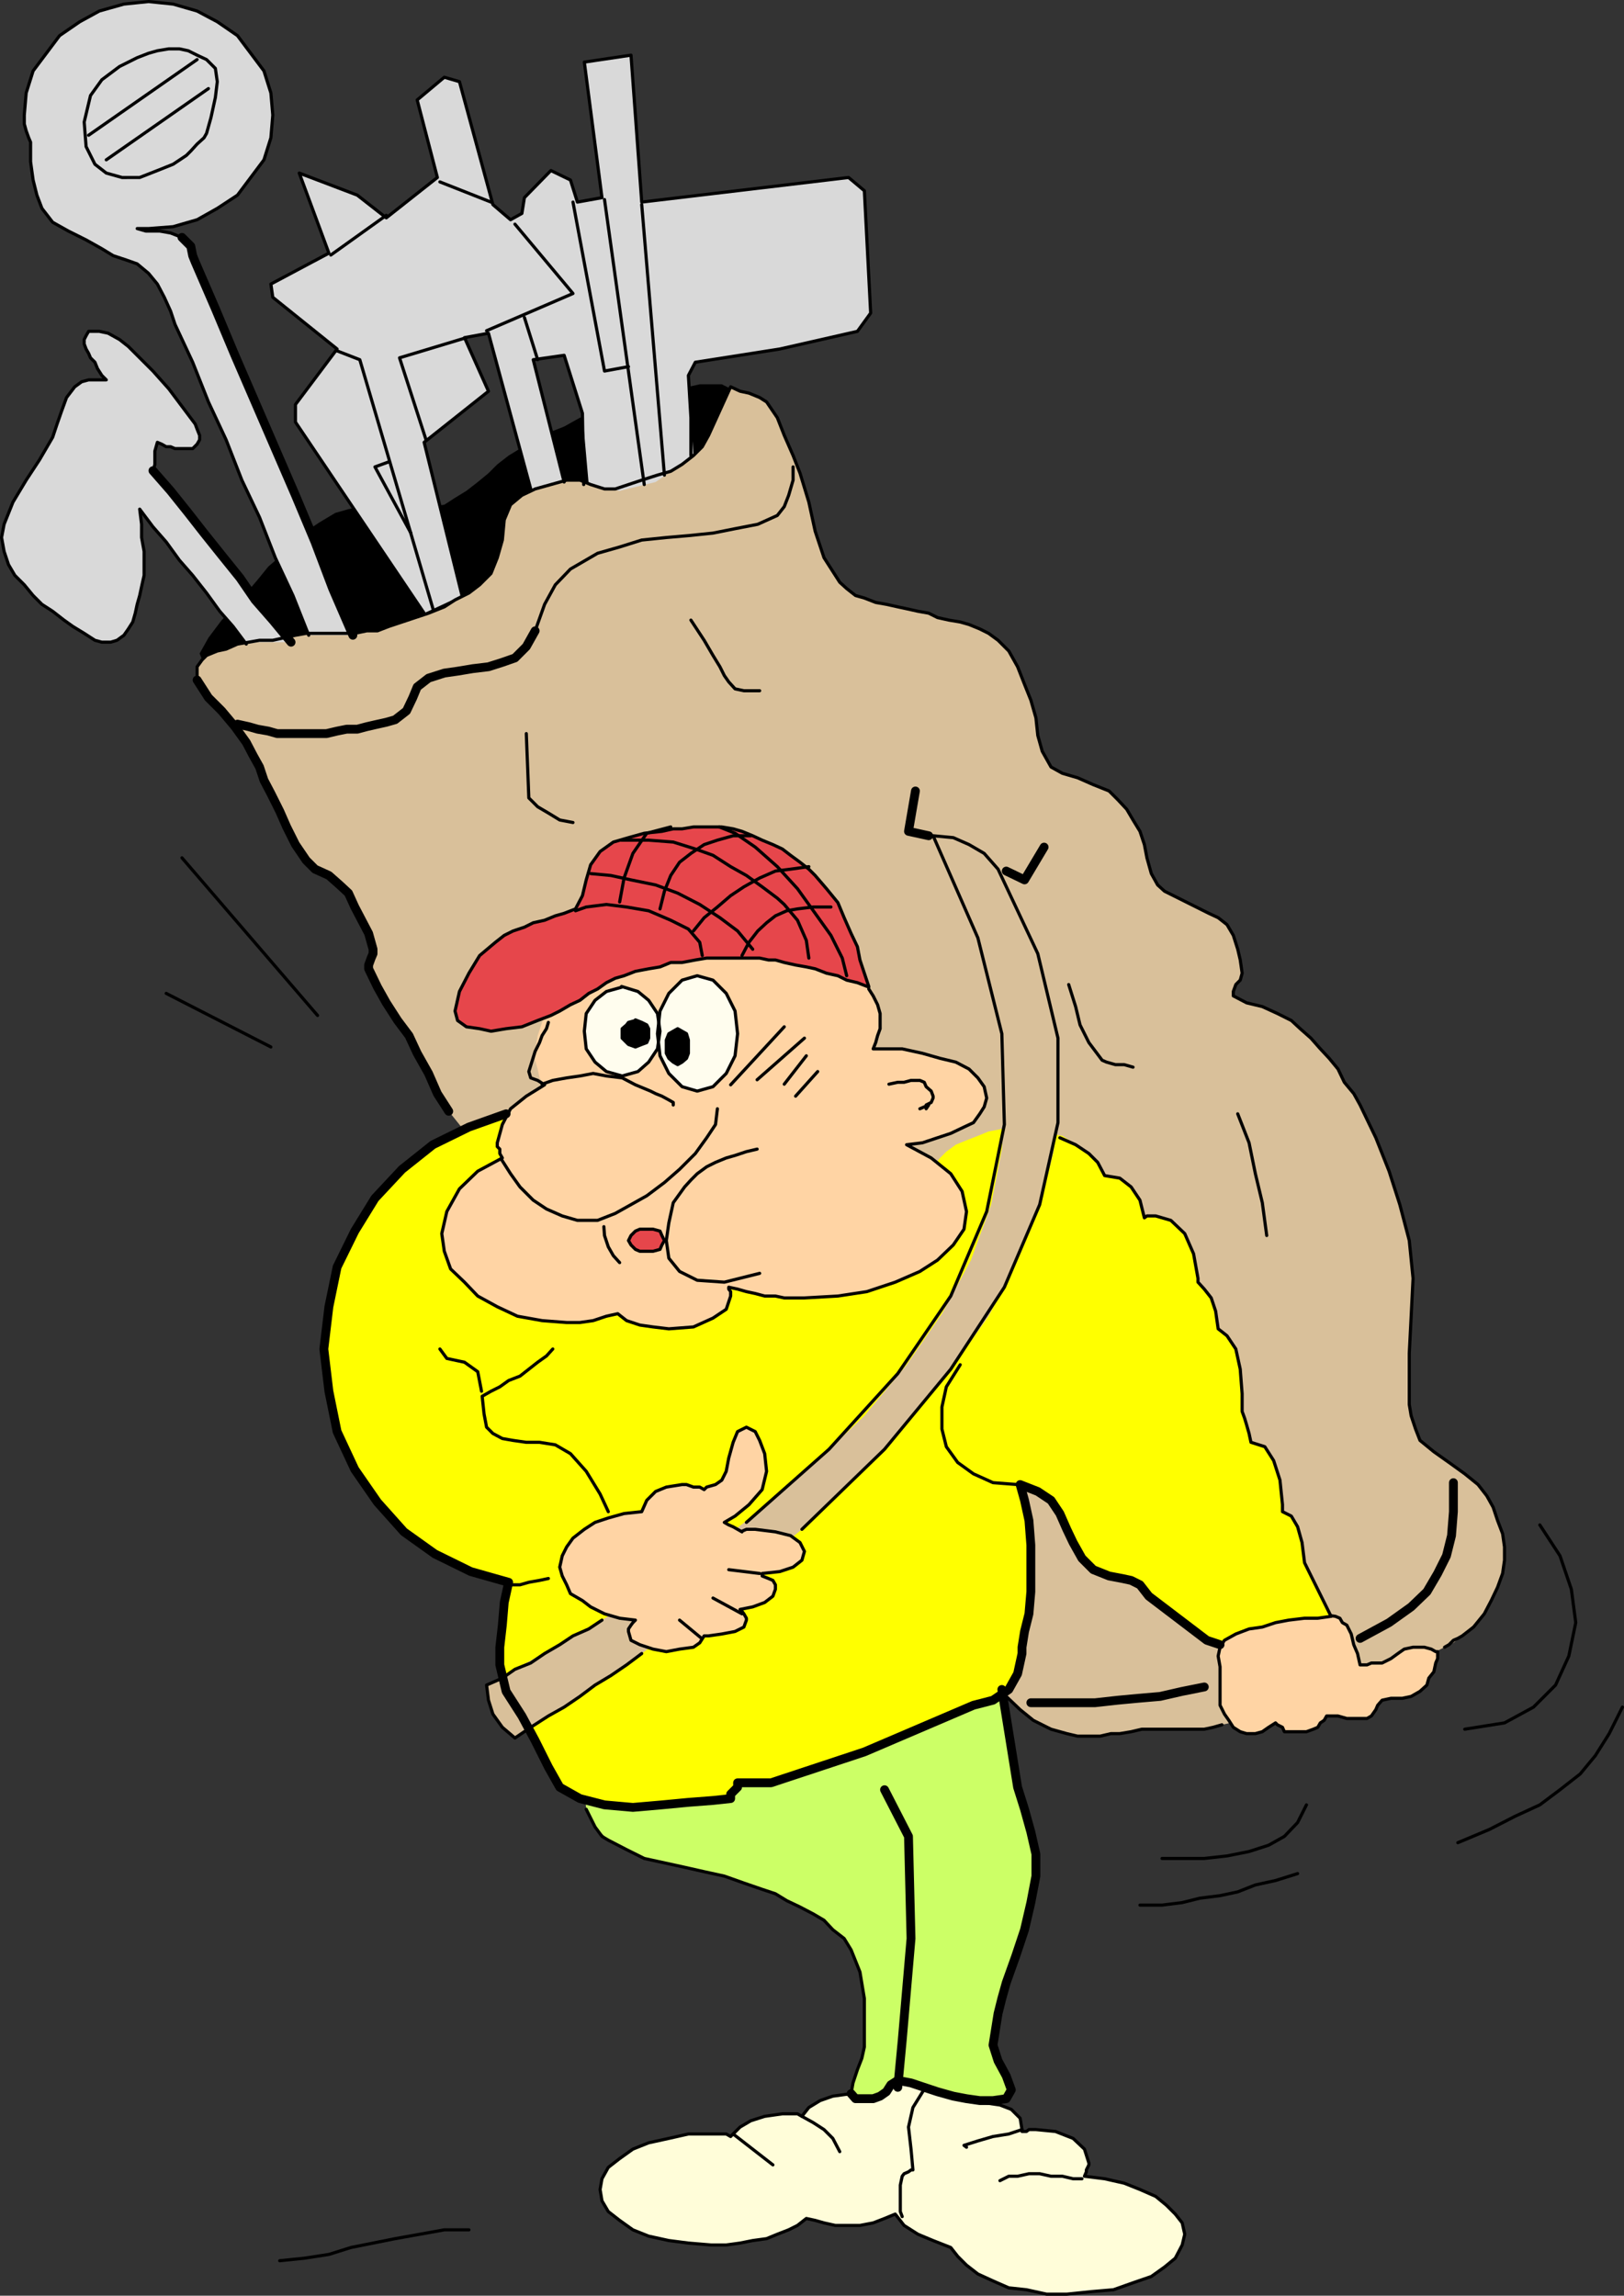
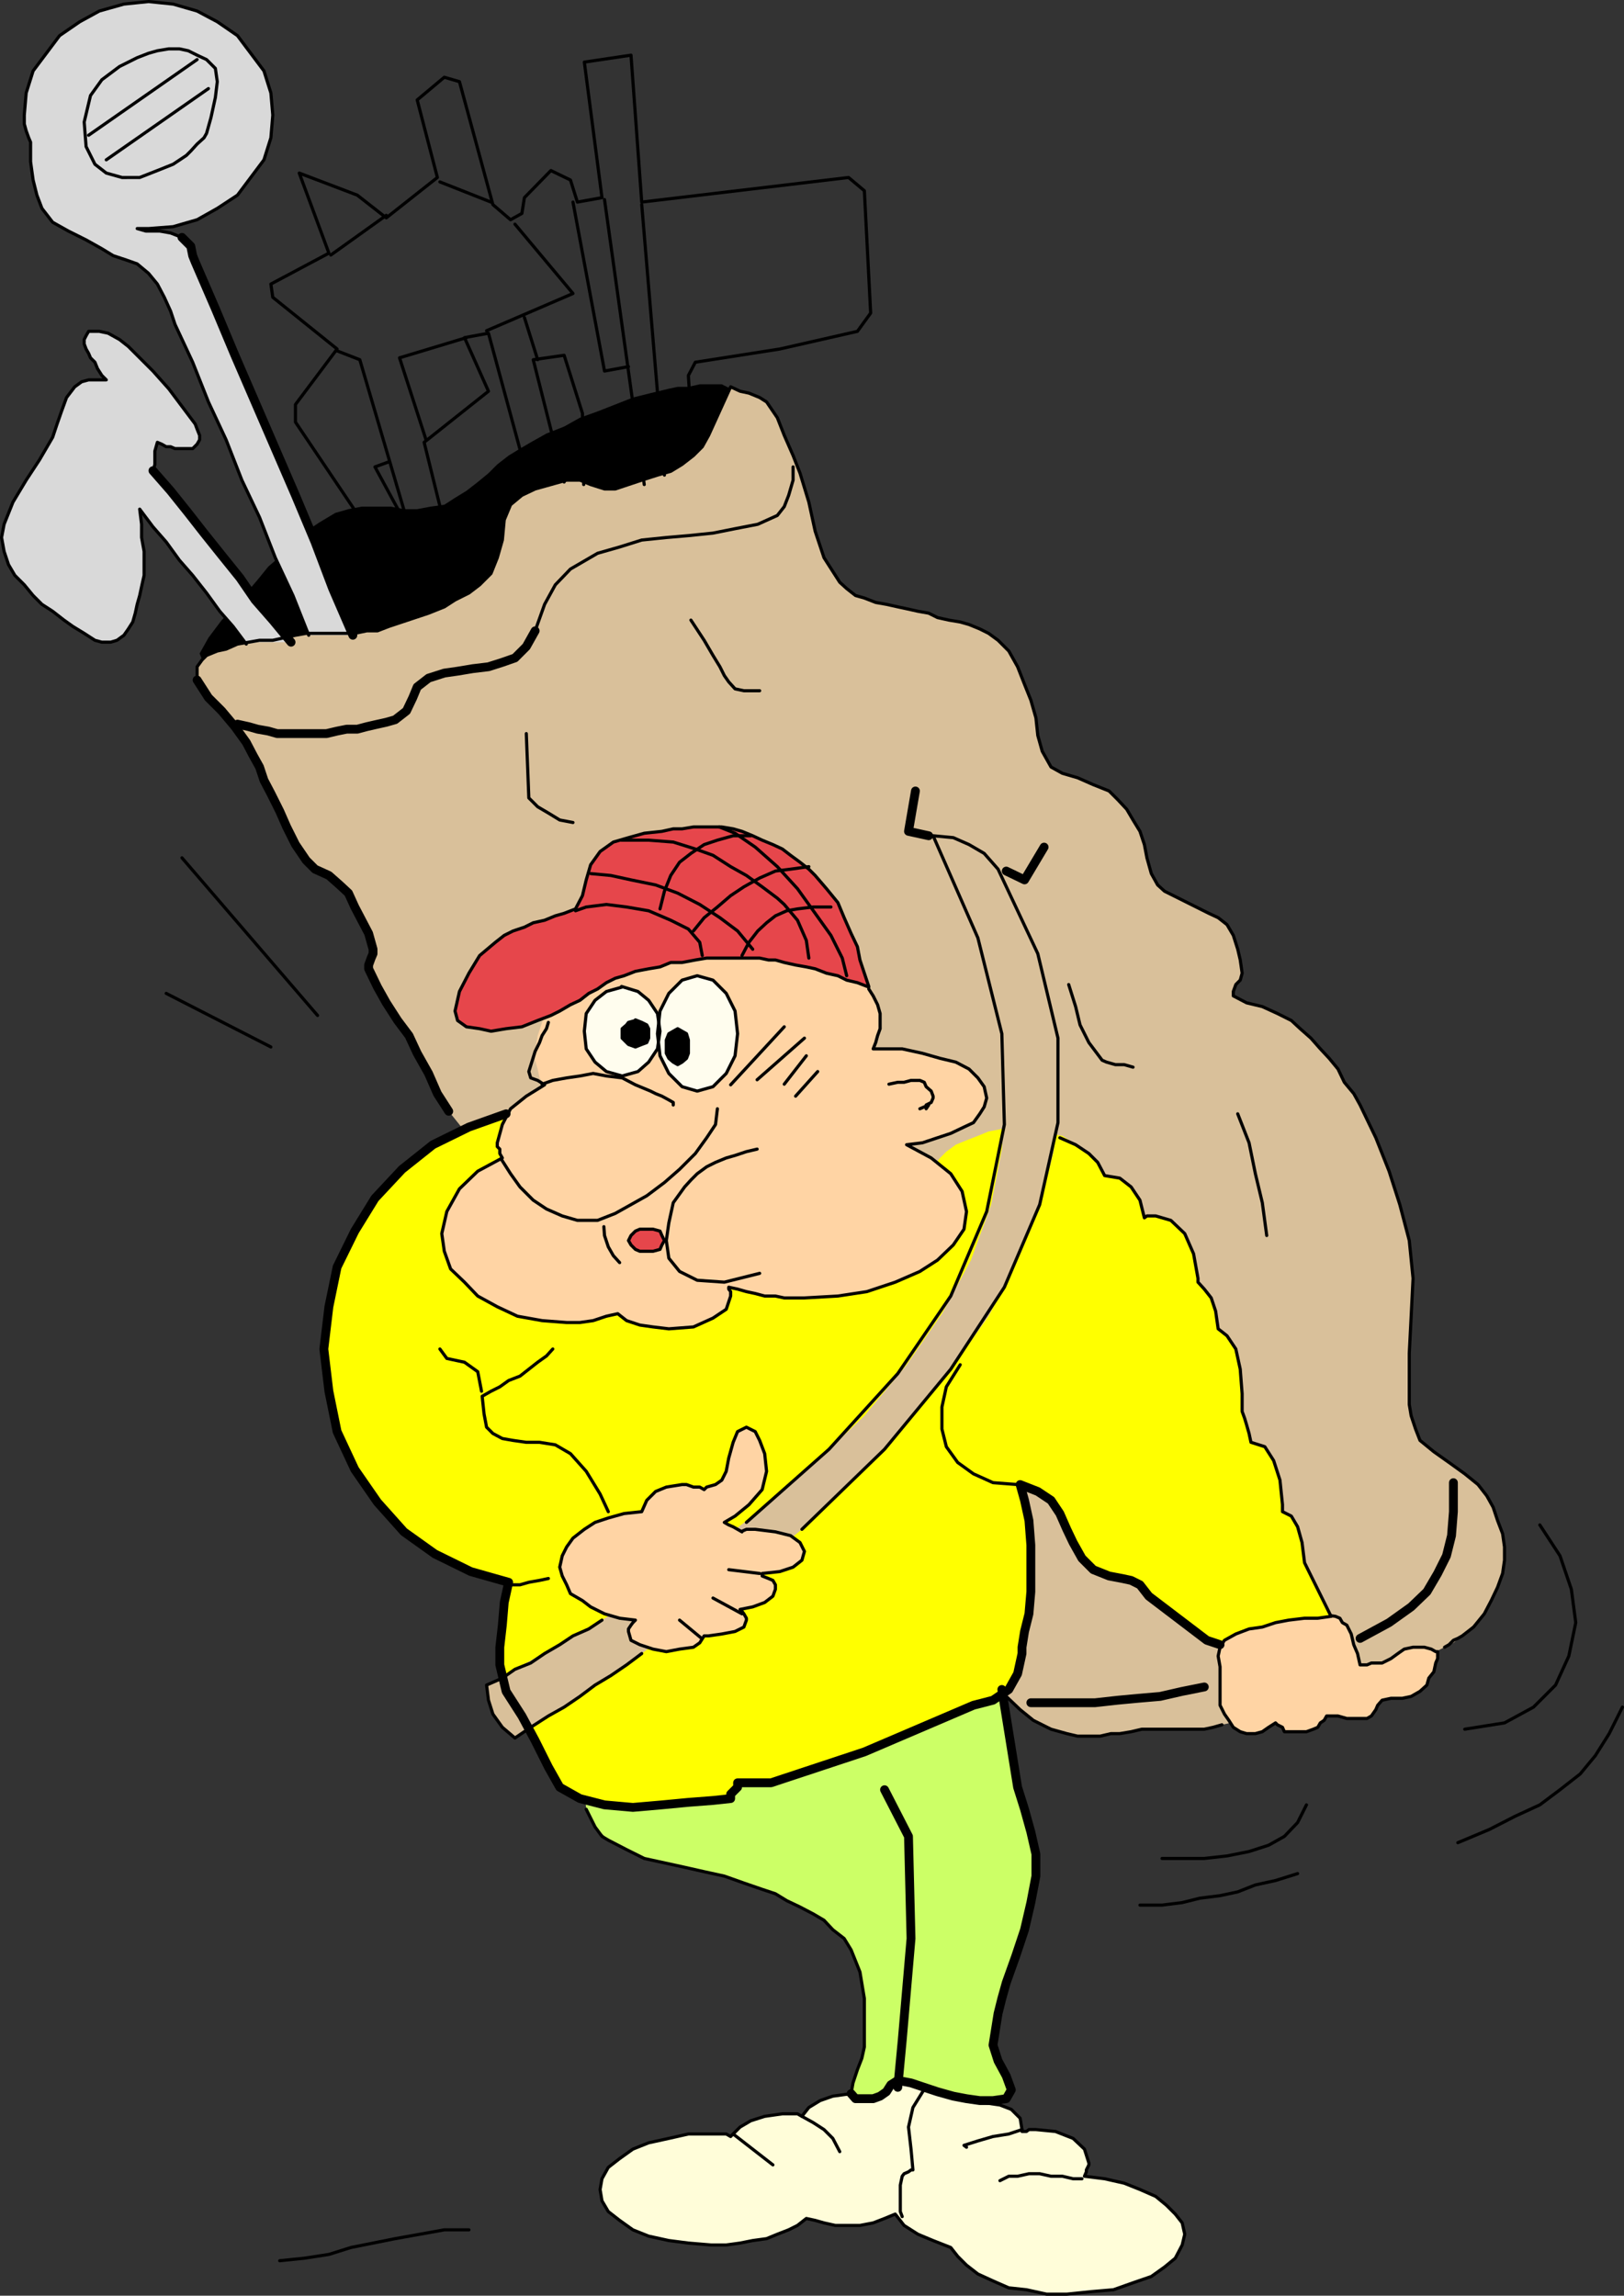
<svg xmlns="http://www.w3.org/2000/svg" xmlns:ns1="http://sodipodi.sourceforge.net/DTD/sodipodi-0.dtd" xmlns:ns2="http://www.inkscape.org/namespaces/inkscape" version="1.0" width="110.104mm" height="155.668mm" id="svg104" ns1:docname="Golfer 008.wmf">
  <rect width="100%" height="100%" fill="#333333" stroke="none" />
  <ns1:namedview id="namedview104" pagecolor="#ffffff" bordercolor="#000000" borderopacity="0.25" ns2:showpageshadow="2" ns2:pageopacity="0.0" ns2:pagecheckerboard="0" ns2:deskcolor="#d1d1d1" ns2:document-units="mm" />
  <defs id="defs1">
    <pattern id="WMFhbasepattern" patternUnits="userSpaceOnUse" width="6" height="6" x="0" y="0" />
  </defs>
  <path style="fill:#fffdd9;fill-opacity:1;fill-rule:evenodd;stroke:none" d="m 187.224,547.552 2.424,-2.424 2.747,-1.616 3.555,-1.131 4.525,-0.646 h 1.131 1.616 1.131 l 1.131,0.646 1.778,-2.262 2.909,-1.778 3.232,-1.131 4.687,-0.646 h 1.131 1.616 1.778 l 1.131,0.646 2.263,-1.616 3.394,-1.778 4.04,-0.646 3.879,-0.485 5.171,0.485 4.525,1.131 3.555,1.778 2.263,2.909 3.394,0.485 2.909,1.131 2.263,2.262 0.485,2.909 v 0.485 h 1.131 l 0.646,-0.485 h 1.131 0.646 l 5.01,0.485 4.525,1.778 2.909,2.747 1.131,3.555 v 0.485 l -0.646,1.293 v 0.485 l -0.485,1.131 5.171,0.646 5.01,1.131 4.04,1.616 4.04,1.778 2.747,2.262 2.263,2.262 1.778,2.262 0.646,2.909 -0.646,2.747 -1.778,3.393 -2.747,2.262 -3.394,2.424 -4.687,1.616 -5.01,1.778 -5.656,0.485 -6.303,0.646 h -5.171 l -5.171,-1.131 -4.525,-0.485 -4.04,-1.778 -3.879,-1.778 -2.909,-2.262 -2.263,-2.262 -1.778,-2.262 -4.525,-1.778 -3.879,-1.616 -3.555,-2.262 -2.263,-2.909 -2.747,1.131 -2.909,1.131 -3.394,0.646 h -4.04 -2.263 l -2.909,-0.646 -2.263,-0.646 -2.263,-0.485 -2.263,1.778 -2.263,1.131 -2.909,1.131 -2.747,1.131 -3.555,0.485 -3.232,0.646 -3.555,0.485 h -3.879 l -5.818,-0.485 -5.01,-0.646 -5.171,-1.131 -4.04,-1.616 -3.394,-2.424 -2.909,-2.262 -1.616,-2.747 -0.485,-2.909 0.485,-2.747 1.616,-2.909 2.909,-2.262 3.394,-2.424 4.04,-1.616 5.171,-1.131 5.01,-1.131 h 5.818 1.131 1.616 1.131 z" id="path1" />
  <path style="fill:#ccff66;fill-opacity:1;fill-rule:evenodd;stroke:none" d="m 151.347,455.768 -1.616,2.909 0.485,5.009 2.263,4.525 3.394,3.393 4.687,2.424 4.525,2.262 5.171,1.131 5.171,1.131 5.01,1.131 5.171,1.131 5.01,1.778 4.687,1.616 3.394,1.131 2.909,1.778 3.394,1.616 3.394,1.778 2.747,1.616 2.263,2.424 2.909,2.262 1.778,2.909 2.263,5.656 1.131,6.787 v 6.302 6.14 l -0.646,2.909 -1.131,2.909 -1.131,3.393 -0.485,2.747 1.131,1.293 h 1.131 1.778 1.616 l 1.778,-0.646 1.616,-1.131 1.131,-1.778 1.778,-1.131 3.394,0.646 3.394,1.131 3.394,1.131 4.04,1.131 3.394,0.646 3.394,0.485 h 3.394 l 3.394,-0.485 1.293,-2.262 -1.293,-3.555 -2.101,-3.878 -1.293,-4.04 0.646,-4.04 0.646,-4.04 0.97,-3.878 1.131,-4.04 2.424,-6.787 2.263,-6.787 1.616,-6.948 1.293,-6.787 v -5.656 l -1.293,-5.656 -1.616,-5.817 -1.778,-5.656 -4.04,-25.047 -6.788,1.778 -6.303,0.97 -6.788,1.293 -6.788,1.131 -6.303,1.131 -6.788,1.131 -6.788,1.131 -6.949,1.131 -6.303,1.131 -6.788,1.131 -6.303,1.778 -6.788,0.97 -6.303,1.778 -6.788,2.262 -6.303,1.778 z" id="path2" />
  <path style="fill:#000000;fill-opacity:1;fill-rule:evenodd;stroke:none" d="m 52.28,170.236 -1.131,-2.747 2.263,-4.04 3.394,-4.525 3.394,-3.393 2.909,-3.555 2.909,-3.393 2.747,-3.393 3.394,-2.909 2.909,-3.393 3.394,-2.747 3.394,-2.262 4.04,-2.424 3.394,-0.97 3.394,-0.646 h 3.394 4.04 l 3.394,0.646 h 3.394 l 3.394,-0.646 3.555,-0.485 2.747,-1.778 2.909,-1.778 2.909,-2.262 2.747,-2.262 2.263,-2.262 2.909,-2.262 2.909,-1.778 2.747,-1.616 4.04,-2.262 4.525,-1.778 4.04,-2.262 4.525,-1.616 4.525,-1.778 4.525,-1.778 4.525,-1.131 4.687,-1.131 2.263,-0.485 h 2.747 l 2.909,-0.646 h 2.909 2.747 l 2.263,1.131 2.424,1.131 0.97,1.778 0.646,5.009 -2.263,5.817 -4.04,5.009 -3.879,3.393 -4.687,2.909 -5.01,2.262 -6.303,2.424 -6.303,2.101 -6.303,2.424 -5.01,2.262 -5.171,2.747 -3.394,3.393 -4.525,5.171 -4.04,4.04 -5.171,4.04 -4.525,3.393 -5.171,3.393 -5.656,2.747 -6.303,2.424 -6.788,2.747 -5.171,1.778 -5.656,1.131 -5.656,1.131 h -5.656 -6.303 l -5.818,-0.485 -5.656,-1.293 z" id="path3" />
  <path style="fill:#d9c09a;fill-opacity:1;fill-rule:evenodd;stroke:none" d="m 50.503,174.276 v -1.778 -1.616 l 1.293,-1.778 1.131,-1.131 2.747,-1.131 2.263,-0.485 2.909,-1.293 2.909,-0.485 2.747,-0.485 h 3.394 l 2.909,-0.646 2.909,-0.646 2.747,-0.485 h 3.394 2.909 2.909 3.232 l 3.071,-0.646 h 2.747 l 2.909,-1.131 3.394,-1.131 3.394,-1.131 3.394,-1.131 4.04,-1.616 2.747,-1.778 3.555,-1.778 2.747,-2.101 2.909,-2.909 1.616,-4.04 1.293,-4.525 0.485,-5.171 1.616,-3.878 2.909,-2.424 3.394,-1.616 4.04,-1.131 4.04,-1.131 h 3.394 l 2.747,1.131 3.555,1.131 h 2.747 l 3.394,-1.131 3.394,-1.131 4.04,-1.293 3.394,-0.97 2.909,-1.778 2.909,-2.262 2.263,-2.262 1.616,-2.909 5.656,-12.443 2.424,1.131 2.263,0.485 2.747,1.131 1.778,1.131 2.747,4.04 1.778,4.525 2.263,5.171 1.778,4.525 2.263,7.433 1.616,7.433 2.263,6.787 4.04,6.302 1.778,1.616 2.263,1.778 2.263,0.646 2.909,1.131 2.747,0.485 2.909,0.646 2.263,0.485 2.909,0.646 2.747,0.485 2.263,1.131 2.909,0.646 2.909,0.485 2.263,0.646 2.747,1.131 2.263,1.131 2.424,1.778 2.747,2.747 2.263,4.04 1.778,4.525 1.616,4.04 1.293,4.525 0.485,4.525 1.131,4.04 2.263,4.04 2.909,1.616 3.879,1.131 4.04,1.778 4.04,1.616 2.263,2.262 2.263,2.424 1.616,2.747 1.778,2.909 1.131,3.393 0.646,3.393 1.131,4.04 1.616,2.909 1.778,1.616 2.263,1.131 2.263,1.131 2.263,1.131 2.263,1.131 2.263,1.131 2.424,1.131 2.263,1.778 1.616,2.747 1.131,3.555 0.646,2.747 0.485,3.393 -0.485,1.778 -1.131,1.131 -0.646,1.778 v 1.131 l 3.394,1.778 4.04,0.97 3.879,1.778 3.555,1.778 2.263,2.101 2.747,2.424 2.424,2.747 2.263,2.424 2.263,2.747 1.616,3.393 2.424,2.909 1.616,2.909 4.04,8.403 3.394,8.564 2.747,8.564 2.424,9.211 0.97,9.695 -0.485,9.695 -0.485,9.534 v 9.695 3.393 l 0.485,2.909 1.131,3.393 1.131,2.909 3.555,2.909 3.879,2.747 4.04,2.909 3.394,2.747 2.263,2.909 1.616,2.909 1.131,3.393 1.293,3.393 0.485,3.393 v 3.393 l -0.485,3.393 -1.293,3.555 -1.616,3.393 -1.778,3.393 -2.747,2.909 -2.909,2.747 -2.263,1.778 -2.263,1.131 -2.263,1.131 -2.263,1.131 -2.424,1.131 -2.747,1.131 -2.263,0.485 -2.263,1.293 -5.171,2.262 -5.656,1.616 -5.171,1.778 -5.171,1.616 -5.656,1.778 -5.01,1.778 -5.818,1.616 -5.171,1.131 -2.263,0.646 -2.263,0.485 h -2.263 -1.616 -2.424 -2.263 -2.263 -2.263 -2.909 l -2.747,0.646 -2.909,0.485 h -2.263 l -2.747,0.646 h -2.909 -2.909 l -2.747,-0.646 -4.04,-1.131 -4.525,-2.262 -3.394,-2.747 -3.555,-3.393 -9.05,-8.564 -8.565,-9.211 -9.05,-8.564 -8.565,-9.049 -8.565,-8.564 -9.05,-9.049 -8.565,-9.211 -8.565,-9.049 -9.212,-8.726 -8.404,-9.049 -8.565,-9.049 -8.565,-9.049 -8.565,-9.211 -8.565,-9.695 -7.919,-9.049 -8.565,-9.211 -4.525,-5.656 -3.555,-6.787 -3.232,-6.302 -3.394,-6.302 -2.909,-3.878 -2.909,-4.525 -2.263,-4.04 -2.263,-4.686 v -0.97 l 0.646,-1.778 0.485,-1.131 v -1.131 l -1.131,-4.04 -1.778,-3.393 -1.778,-3.393 -1.616,-3.555 -2.263,-2.101 -2.747,-2.424 -3.555,-1.616 -2.263,-2.262 -2.747,-4.04 -2.263,-4.525 -1.778,-4.04 -2.263,-4.525 -1.778,-3.393 -1.131,-3.393 -1.616,-2.909 -1.778,-3.393 -2.909,-4.04 -3.394,-4.04 -3.394,-3.393 z" id="path4" />
  <path style="fill:#d9d9d9;fill-opacity:1;fill-rule:evenodd;stroke:none" d="m 24.322,164.096 -2.747,-1.778 -2.909,-1.778 -2.263,-1.616 -2.909,-2.262 -2.747,-1.778 -2.263,-2.262 -2.263,-2.747 -2.424,-2.424 -1.616,-2.747 -1.131,-3.393 -0.646,-3.555 0.646,-3.393 2.263,-5.656 3.394,-5.656 3.394,-5.171 3.394,-5.817 1.131,-3.393 1.131,-3.232 1.293,-3.555 2.101,-2.747 1.778,-1.293 1.778,-0.485 h 2.263 2.263 L 26.1,96.228 24.969,94.45 24.322,92.834 23.191,91.703 22.706,90.572 22.06,89.441 21.575,88.148 V 87.017 l 0.485,-0.97 0.646,-1.131 h 1.616 1.131 l 2.263,0.485 2.909,1.616 2.263,1.778 2.263,2.262 4.04,4.04 4.04,4.525 3.394,4.525 3.394,4.525 0.485,1.293 0.646,1.616 v 1.131 l -0.646,1.131 -1.131,1.131 h -1.131 -1.616 -1.778 l -1.131,-0.485 h -1.131 l -1.131,-0.646 -1.131,-0.485 -0.646,2.262 v 1.616 1.778 l -0.485,1.778 4.525,5.009 4.525,5.656 4.04,5.171 4.525,5.656 4.687,5.817 3.879,5.656 4.525,5.171 4.687,5.656 h -2.909 -2.909 -2.747 l -2.909,0.485 -3.394,-4.525 -3.394,-3.878 -3.394,-4.686 -3.555,-4.525 -3.394,-3.878 -3.394,-4.686 -3.394,-3.878 -3.394,-4.525 0.485,3.878 v 3.393 l 0.646,3.555 v 3.878 2.262 l -0.646,2.909 -0.485,2.262 -0.646,2.262 -0.485,2.262 -0.646,2.262 -1.131,1.778 -1.131,1.616 -1.778,1.293 -1.616,0.485 h -2.263 l -1.778,-0.485 z" id="path5" />
  <path style="fill:#d9d9d9;fill-opacity:1;fill-rule:evenodd;stroke:none" d="m 35.15,58.577 2.263,0.646 h 3.555 l 2.747,0.485 2.909,1.131 1.131,1.131 1.131,1.131 0.485,2.424 0.646,1.616 5.171,11.958 5.01,11.958 5.171,11.958 5.171,11.958 5.171,11.958 5.01,11.958 4.525,11.958 5.171,11.958 h -2.747 -2.909 -2.909 -2.747 l -4.04,-10.18 -4.525,-9.695 -4.04,-10.342 -4.525,-9.534 -4.04,-10.342 -4.525,-9.695 L 49.371,92.834 44.846,83.139 43.715,79.745 42.099,76.19 40.321,72.797 38.059,70.05 35.15,67.626 32.403,66.656 29.009,65.525 26.1,63.748 22.06,61.485 17.535,59.223 13.494,56.961 10.747,53.406 9.454,50.012 8.484,46.134 7.838,41.448 V 36.439 L 7.353,35.308 6.707,33.53 6.222,31.753 v -2.262 l 0.485,-5.656 1.778,-5.656 3.394,-4.525 3.394,-4.525 5.171,-3.555 5.01,-2.747 6.303,-1.778 6.303,-0.646 6.303,0.646 6.141,1.778 5.171,2.747 5.171,3.555 3.394,4.525 3.394,4.525 1.778,5.656 0.485,5.656 -0.485,5.817 -1.778,5.656 -3.394,4.525 -3.394,4.525 -5.171,3.393 -5.171,2.909 -6.141,1.778 -6.303,0.485 H 37.412 36.281 35.796 Z" id="path6" />
-   <path style="fill:#d9d9d9;fill-opacity:1;fill-rule:evenodd;stroke:none" d="M 108.682,157.147 75.714,108.185 v -4.525 L 86.38,89.441 69.896,76.19 l -0.485,-3.393 14.868,-7.918 -7.596,-20.522 14.868,5.656 7.434,5.817 13.09,-10.342 -5.171,-19.876 6.949,-5.817 3.879,1.131 8.565,31.51 4.525,3.878 2.909,-1.616 0.646,-4.04 6.788,-6.948 5.01,2.424 1.778,5.656 6.303,-1.131 -4.525,-34.742 11.959,-1.778 2.747,37.651 53.008,-6.302 4.04,3.393 1.616,31.349 -3.394,4.686 -19.878,4.525 -21.656,3.393 -1.778,3.393 0.646,10.827 0.646,9.695 -9.697,6.787 -9.212,2.262 -7.919,-1.616 -1.616,-18.26 -4.687,-14.866 -7.919,1.131 7.919,31.349 -8.565,1.778 -10.828,-39.913 -6.141,1.131 6.141,13.735 -16.484,13.089 9.697,39.267 -9.697,4.525 z" id="path7" />
  <path style="fill:#ffff00;fill-opacity:1;fill-rule:evenodd;stroke:none" d="m 261.24,380.466 1.293,4.04 1.131,5.171 0.485,6.302 v 6.302 5.656 l -0.485,5.656 -1.131,4.525 -0.646,4.04 v 0.485 0.646 0.485 l -1.131,5.171 -2.263,4.04 -4.04,2.747 -5.01,1.293 -27.958,11.958 -23.918,7.918 h -8.565 v 1.131 l -0.646,0.646 -1.131,1.131 v 1.131 l -4.525,0.485 -6.303,0.485 -6.788,0.646 -7.434,0.646 -7.272,-0.646 -6.303,-1.616 -5.171,-2.909 -2.909,-5.171 -3.394,-6.787 -3.394,-6.302 -4.04,-6.302 -1.616,-6.787 v -4.525 l 0.646,-5.656 0.485,-5.817 1.131,-5.171 -9.697,-2.747 -9.212,-4.525 -7.919,-5.656 -6.788,-7.595 -5.818,-8.403 -4.525,-9.695 -2.101,-10.342 -1.293,-10.827 1.293,-12.443 3.394,-11.473 5.656,-10.827 6.788,-9.049 8.565,-7.433 9.697,-5.656 11.313,-3.393 11.474,-1.293 h 5.01 l 4.687,1.293 5.01,1.131 4.687,1.131 3.879,1.616 4.687,2.262 3.879,2.262 4.04,2.909 2.909,-0.646 3.394,-0.485 3.394,-0.485 3.394,-0.646 h 3.394 l 3.394,-0.646 h 3.555 3.879 5.171 l 4.525,0.646 h 4.525 l 4.525,0.646 4.04,0.97 4.525,0.646 3.555,1.131 3.879,1.131 1.778,-2.262 1.616,-1.616 2.424,-1.778 2.747,-1.131 2.909,-1.131 2.747,-1.131 3.394,-0.646 h 4.04 4.04 l 3.879,1.131 3.555,0.646 2.747,1.778 2.909,1.616 2.263,2.262 1.778,2.262 1.131,2.262 3.879,0.646 2.909,2.262 2.263,3.393 1.131,4.525 0.646,-0.485 h 0.485 1.131 0.646 l 3.879,1.131 3.555,3.393 2.263,5.171 1.131,6.302 v 0.485 0.485 l 1.616,1.778 1.778,2.262 1.131,3.393 0.646,4.525 2.263,1.778 2.263,3.393 1.131,5.171 0.485,6.302 v 1.131 1.131 1.131 1.131 l 0.646,1.778 0.485,1.616 0.646,2.262 0.485,2.262 3.555,1.131 2.263,3.555 1.616,5.009 0.646,6.302 v 0.646 0.485 0.646 l 2.263,1.131 1.616,2.747 1.131,4.04 0.646,5.171 6.788,13.735 -3.879,0.485 -4.04,0.485 -3.394,0.646 -4.04,1.131 -3.394,0.485 -3.394,1.293 -3.555,1.616 -2.747,1.131 -3.394,-1.131 -14.868,-11.311 -2.263,-2.909 -2.263,-1.131 -2.263,-0.485 -3.394,-0.646 -4.04,-1.616 -2.909,-2.909 -2.263,-4.04 -1.616,-3.393 -1.778,-4.04 -2.263,-3.393 -3.394,-2.262 -4.525,-1.778 v 0 z" id="path8" />
  <path style="fill:#ffd4a4;fill-opacity:1;fill-rule:evenodd;stroke:none" d="m 128.56,296.762 -0.485,-1.131 v -1.131 l -0.646,-0.646 v -0.97 l 1.293,-4.686 2.101,-4.04 4.04,-3.232 4.687,-2.909 -1.293,-1.778 -0.485,-2.262 -0.646,-2.262 v -2.262 l 0.646,-4.04 1.131,-3.393 1.616,-3.393 2.424,-2.909 2.747,-2.262 3.555,-1.616 3.232,-1.131 4.04,-0.646 h 0.646 1.131 0.485 0.646 l 2.747,-2.262 2.909,-2.262 3.394,-1.778 3.394,-1.616 4.04,-1.131 4.525,-1.293 4.525,-0.485 h 4.687 l 7.272,0.485 6.949,1.293 5.656,2.262 5.656,2.747 4.04,3.393 3.394,3.555 2.263,4.525 0.646,4.525 v 1.616 l -0.646,1.778 -0.485,1.778 -0.646,1.616 h 0.646 0.485 0.646 5.656 l 5.171,1.131 4.525,1.293 4.04,0.97 3.394,1.778 2.263,2.262 1.616,2.262 0.646,2.909 -0.646,2.262 -1.131,1.778 -1.616,2.262 -2.424,1.131 -3.394,1.616 -3.394,1.131 -3.879,1.293 -4.04,0.485 6.303,3.393 5.01,4.04 2.909,4.525 1.131,5.171 -0.646,4.525 -2.747,4.04 -4.04,3.878 -4.525,2.909 -6.303,2.747 -7.272,2.424 -7.434,1.131 -8.565,0.485 h -2.263 -2.909 l -2.263,-0.485 h -2.747 l -2.424,-0.646 -2.263,-0.485 -2.263,-0.646 -2.263,-0.485 v 0.485 l 0.485,0.646 v 0.485 0.646 l -1.131,3.393 -3.394,2.262 -5.01,2.262 -6.303,0.485 -4.04,-0.485 -3.394,-0.485 -3.394,-1.131 -2.263,-1.778 -2.909,0.646 -3.394,1.131 -3.394,0.485 h -3.394 l -6.303,-0.485 -6.303,-1.131 -5.171,-2.424 -5.01,-2.747 -3.394,-3.555 -3.555,-3.393 -1.616,-4.525 -0.646,-4.525 1.293,-5.656 3.232,-5.817 4.687,-4.525 6.303,-3.393 v 0 z" id="path9" />
  <path style="fill:#fffdee;fill-opacity:1;fill-rule:evenodd;stroke:none" d="m 159.265,252.809 4.202,1.293 2.747,2.262 2.263,3.393 0.646,4.525 -0.646,4.525 -2.263,3.393 -2.747,2.424 -4.04,1.131 -4.04,-1.131 -2.909,-2.424 -2.263,-3.393 -0.485,-4.525 0.485,-4.525 2.263,-3.393 2.909,-2.262 4.04,-1.131 v 0 z" id="path10" />
  <path style="fill:#fffdee;fill-opacity:1;fill-rule:evenodd;stroke:none" d="m 178.658,250.062 4.04,1.131 3.394,3.393 2.263,4.525 0.646,5.817 -0.646,5.656 -2.263,4.525 -3.394,3.393 -4.04,1.131 -3.879,-1.131 -3.394,-3.393 -2.263,-4.525 -0.646,-5.656 0.646,-5.817 2.263,-4.525 3.394,-3.393 z" id="path11" />
  <path style="fill:#e6464b;fill-opacity:1;fill-rule:evenodd;stroke:none" d="m 222.616,252.809 -1.131,-3.393 -1.131,-3.393 -0.646,-3.393 -1.616,-3.393 -1.778,-4.04 -1.616,-3.878 -2.909,-3.555 -2.909,-3.393 -1.616,-1.616 -2.263,-1.778 -2.424,-1.778 -2.101,-1.616 -2.424,-1.131 -2.747,-1.131 -2.424,-1.131 -2.747,-1.131 -2.263,-0.646 -2.909,-0.485 h -2.263 -2.747 -2.263 l -2.909,0.485 h -2.263 l -2.909,0.646 -4.525,0.485 -4.04,1.131 -3.879,1.131 -3.394,2.424 -2.424,3.393 -1.131,3.878 -0.97,4.04 -1.778,3.393 -2.909,1.131 -2.263,0.646 -2.747,1.131 -2.909,0.646 -2.263,1.131 -2.909,0.97 -2.263,1.131 -2.263,1.778 -4.04,3.393 -2.747,4.525 -2.424,4.686 -1.131,5.009 0.646,2.424 2.263,1.616 3.394,0.485 2.909,0.646 3.879,-0.646 4.04,-0.485 4.04,-1.616 3.394,-1.293 2.263,-1.131 2.747,-1.616 2.424,-1.131 2.263,-1.778 2.263,-1.131 2.263,-1.616 2.263,-1.131 2.263,-0.646 2.909,-1.131 3.394,-0.646 2.909,-0.485 2.747,-1.131 h 2.909 l 3.394,-0.646 2.909,-0.485 h 2.747 2.263 2.263 1.778 2.263 2.263 l 2.263,0.485 h 1.778 l 2.263,0.646 2.909,0.646 2.747,0.485 2.263,0.485 2.909,1.131 2.909,0.646 2.263,1.131 2.747,0.646 2.909,1.131 v 0 z" id="path12" />
  <path style="fill:#d9c09a;fill-opacity:1;fill-rule:evenodd;stroke:none" d="m 239.1,214.189 8.565,17.129 5.656,16.482 3.394,15.836 1.131,15.998 -1.131,14.866 -2.747,14.22 -5.171,14.22 -7.434,13.735 -9.05,13.089 -10.828,13.089 -12.605,11.958 -13.575,11.958 -15.999,11.958 -16.484,11.473 -18.747,10.827 -19.393,10.827 0.485,3.878 1.131,3.555 2.424,3.393 3.232,2.747 20.524,-13.089 18.908,-13.574 17.615,-13.25 16.484,-13.574 14.222,-13.574 13.09,-13.897 10.828,-13.574 9.697,-13.574 7.434,-14.382 5.656,-13.574 3.555,-14.22 1.616,-14.22 -0.485,-14.382 -2.909,-14.705 -5.171,-14.22 -7.272,-14.866 -3.555,-4.04 -3.879,-2.262 -4.04,-1.778 z" id="path13" />
  <path style="fill:#ffd4a4;fill-opacity:1;fill-rule:evenodd;stroke:none" d="m 190.133,392.424 1.131,-0.485 h 0.646 0.97 0.646 l 5.171,0.646 3.879,0.97 2.424,1.778 1.131,2.262 -0.646,2.262 -2.263,1.778 -3.394,1.131 -4.525,0.485 v 0.646 l 1.616,0.646 1.131,0.485 0.646,1.131 v 1.131 l -0.646,1.778 -2.101,1.616 -3.071,1.131 -3.232,0.646 0.485,0.485 0.485,0.646 0.646,1.131 v 0.485 l -0.646,1.778 -2.263,1.131 -3.394,0.646 -3.394,0.485 h -0.485 -0.646 l -1.131,1.778 -1.616,1.131 -3.555,0.485 -3.394,0.646 -3.394,-0.646 -3.394,-1.131 -2.263,-1.131 -0.646,-2.262 v -0.646 l 0.646,-0.97 0.485,-0.646 0.646,-0.646 -4.04,-0.485 -3.879,-1.131 -3.555,-1.778 -2.101,-1.616 -3.071,-1.778 -0.97,-2.262 -1.131,-2.262 -0.646,-2.262 0.646,-2.909 1.131,-2.262 1.616,-2.262 2.909,-2.262 2.747,-1.778 3.394,-1.131 4.04,-1.131 4.525,-0.485 1.293,-2.909 2.263,-2.262 2.747,-1.131 4.04,-0.646 h 1.131 l 1.778,0.646 h 1.616 l 1.131,0.646 0.646,-0.646 2.263,-0.646 1.616,-1.131 1.131,-2.262 0.646,-3.393 1.131,-4.04 1.131,-2.747 2.263,-1.131 2.263,1.131 1.131,2.262 1.293,3.393 0.485,4.525 -1.131,4.686 -3.394,3.878 -3.555,2.909 -2.747,1.616 1.131,0.646 1.131,0.485 1.131,0.646 1.131,0.646 v 0 z" id="path14" />
  <path style="fill:#ffd4a4;fill-opacity:1;fill-rule:evenodd;stroke:none" d="m 341.075,414.077 1.131,0.162 1.131,0.485 0.646,1.131 1.131,0.646 1.131,2.262 0.646,2.747 0.97,2.262 0.646,2.909 h 1.778 l 1.131,-0.485 h 1.616 1.131 l 2.263,-1.131 1.778,-1.293 1.616,-1.131 2.263,-0.485 h 1.131 1.778 l 1.778,0.485 1.131,0.646 h 0.485 v 1.131 0.646 l -0.485,1.131 -0.485,2.262 -1.293,1.616 -0.485,1.778 -1.778,1.616 -2.263,1.293 -2.263,0.485 h -2.909 l -2.263,0.485 -1.131,1.293 -0.485,1.131 -1.131,1.616 -1.131,0.646 h -2.424 -2.747 l -2.263,-0.646 h -2.909 l -0.646,1.131 -0.97,0.646 -0.646,1.131 -1.131,0.485 -1.778,0.646 h -1.616 -1.778 -1.616 -0.646 l -0.485,-1.131 -1.293,-0.646 -0.485,-0.485 -1.778,1.131 -1.616,1.131 -1.778,0.485 h -2.263 l -1.616,-0.485 -1.778,-1.131 -1.131,-1.778 -1.131,-1.616 -1.131,-2.262 v -2.262 -2.424 -2.262 -2.909 l -0.485,-2.747 0.485,-2.262 1.131,-1.778 2.909,-1.616 3.394,-1.293 3.394,-0.485 3.394,-1.131 3.394,-0.646 4.04,-0.485 h 3.394 l 3.394,-0.485 v 0 z" id="path15" />
  <path style="fill:none;stroke:#000000;stroke-width:0.808px;stroke-linecap:round;stroke-linejoin:round;stroke-miterlimit:4;stroke-dasharray:none;stroke-opacity:1" d="m 252.837,538.987 3.394,0.485 2.909,1.131 2.263,2.262 0.485,2.909 v 0.485 h 1.131 l 0.646,-0.485 h 1.131 0.646 l 5.01,0.485 4.525,1.778 2.909,2.747 1.131,3.555 v 0.485 l -0.646,1.293 v 0.485 l -0.485,1.131 5.171,0.646 5.01,1.131 4.04,1.616 4.04,1.778 2.747,2.262 2.263,2.262 1.778,2.262 0.646,2.909 -0.646,2.747 -1.778,3.393 -2.747,2.262 -3.394,2.424 -4.687,1.616 -5.01,1.778 -5.656,0.485 -6.303,0.646 h -5.171 l -5.171,-1.131 -4.525,-0.485 -4.04,-1.778 -3.879,-1.778 -2.909,-2.262 -2.263,-2.262 -1.778,-2.262 -4.525,-1.778 -3.879,-1.616 -3.555,-2.262 -2.263,-2.909 -2.747,1.131 -2.909,1.131 -3.394,0.646 h -4.04 -2.263 l -2.909,-0.646 -2.263,-0.646 -2.263,-0.485 -2.263,1.778 -2.263,1.131 -2.909,1.131 -2.747,1.131 -3.555,0.485 -3.232,0.646 -3.555,0.485 h -3.879 l -5.818,-0.485 -5.01,-0.646 -5.171,-1.131 -4.04,-1.616 -3.394,-2.424 -2.909,-2.262 -1.616,-2.747 -0.485,-2.909 0.485,-2.747 1.616,-2.909 2.909,-2.262 3.394,-2.424 4.04,-1.616 5.171,-1.131 5.01,-1.131 h 5.818 1.131 1.616 1.131 l 1.131,0.646 2.424,-2.424 2.747,-1.616 3.555,-1.131 4.525,-0.646 h 1.131 1.616 1.131 l 1.131,0.646 1.778,-2.262 2.909,-1.778 3.232,-1.131 4.687,-0.646" id="path16" />
  <path style="fill:none;stroke:#000000;stroke-width:2.263px;stroke-linecap:round;stroke-linejoin:round;stroke-miterlimit:4;stroke-dasharray:none;stroke-opacity:1" d="m 218.091,536.563 1.131,1.293 h 1.131 1.778 1.616 l 1.778,-0.646 1.616,-1.131 1.131,-1.778 1.778,-1.131 3.394,0.646 3.394,1.131 3.394,1.131 4.04,1.131 3.394,0.646 3.394,0.485 h 3.394 l 3.394,-0.485 1.293,-2.262 -1.293,-3.555 -2.101,-3.878 -1.293,-4.04 0.646,-4.04 0.646,-4.04 0.97,-3.878 1.131,-4.04 2.424,-6.787 2.263,-6.787 1.616,-6.948 1.293,-6.787 v -5.656 l -1.293,-5.656 -1.616,-5.817 -1.778,-5.656 -4.04,-25.047" id="path17" />
  <path style="fill:none;stroke:#000000;stroke-width:0.808px;stroke-linecap:round;stroke-linejoin:round;stroke-miterlimit:4;stroke-dasharray:none;stroke-opacity:1" d="m 150.215,463.686 1.131,2.262 1.131,2.262 1.778,2.424 1.616,0.97 4.687,2.424 4.525,2.262 5.171,1.131 5.171,1.131 5.01,1.131 5.171,1.131 5.01,1.778 4.687,1.616 3.394,1.131 2.909,1.778 3.394,1.616 3.394,1.778 2.747,1.616 2.263,2.424 2.909,2.262 1.778,2.909 2.263,5.656 1.131,6.787 v 6.302 6.14 l -0.646,2.909 -1.131,2.909 -1.131,3.393 -0.485,2.747" id="path18" />
  <path style="fill:none;stroke:#000000;stroke-width:0.808px;stroke-linecap:round;stroke-linejoin:round;stroke-miterlimit:4;stroke-dasharray:none;stroke-opacity:1" d="m 313.117,442.033 -2.263,0.646 -2.263,0.485 h -2.263 -1.616 -2.424 -2.263 -2.263 -2.263 -2.909 l -2.747,0.646 -2.909,0.485 h -2.263 l -2.747,0.646 h -2.909 -2.909 l -2.747,-0.646 -4.04,-1.131 -4.525,-2.262 -3.394,-2.747 -3.555,-3.393" id="path19" />
  <path style="fill:none;stroke:#000000;stroke-width:0.808px;stroke-linecap:round;stroke-linejoin:round;stroke-miterlimit:4;stroke-dasharray:none;stroke-opacity:1" d="m 50.503,174.276 v -1.778 -1.616 l 1.293,-1.778 1.131,-1.131 2.747,-1.131 2.263,-0.485 2.909,-1.293 2.909,-0.485 2.747,-0.485 h 3.394 l 2.909,-0.646 2.909,-0.646 2.747,-0.485 h 3.394 2.909 2.909 3.232 l 3.071,-0.646 h 2.747 l 2.909,-1.131 3.394,-1.131 3.394,-1.131 3.394,-1.131 4.04,-1.616 2.747,-1.778 3.555,-1.778 2.747,-2.101 2.909,-2.909 1.616,-4.04 1.293,-4.525 0.485,-5.171 1.616,-3.878 2.909,-2.424 3.394,-1.616 4.04,-1.131 4.04,-1.131 h 3.394 l 2.747,1.131 3.555,1.131 h 2.747 l 3.394,-1.131 3.394,-1.131 4.04,-1.293 3.394,-0.97 2.909,-1.778 2.909,-2.262 2.263,-2.262 1.616,-2.909 5.656,-12.443 2.424,1.131 2.263,0.485 2.747,1.131 1.778,1.131 2.747,4.04 1.778,4.525 2.263,5.171 1.778,4.525 2.263,7.433 1.616,7.433 2.263,6.787 4.04,6.302 1.778,1.616 2.263,1.778 2.263,0.646 2.909,1.131 2.747,0.485 2.909,0.646 2.263,0.485 2.909,0.646 2.747,0.485 2.263,1.131 2.909,0.646 2.909,0.485 2.263,0.646 2.747,1.131 2.263,1.131 2.424,1.778 2.747,2.747 2.263,4.04 1.778,4.525 1.616,4.04 1.293,4.525 0.485,4.525 1.131,4.04 2.263,4.04 2.909,1.616 3.879,1.131 4.04,1.778 4.04,1.616 2.263,2.262 2.263,2.424 1.616,2.747 1.778,2.909 1.131,3.393 0.646,3.393 1.131,4.04 1.616,2.909 1.778,1.616 2.263,1.131 2.263,1.131 2.263,1.131 2.263,1.131 2.263,1.131 2.424,1.131 2.263,1.778 1.616,2.747 1.131,3.555 0.646,2.747 0.485,3.393 -0.485,1.778 -1.131,1.131 -0.646,1.778 v 1.131 l 3.394,1.778 4.04,0.97 3.879,1.778 3.555,1.778 2.263,2.101 2.747,2.424 2.424,2.747 2.263,2.424 2.263,2.747 1.616,3.393 2.424,2.909 1.616,2.909 4.04,8.403 3.394,8.564 2.747,8.564 2.424,9.211 0.97,9.695 -0.485,9.695 -0.485,9.534 v 9.695 3.393 l 0.485,2.909 1.131,3.393 1.131,2.909 3.555,2.909 3.879,2.747 4.04,2.909 3.394,2.747 2.263,2.909 1.616,2.909 1.131,3.393 1.293,3.393 0.485,3.393 v 3.393 l -0.485,3.393 -1.293,3.555 -1.616,3.393 -1.778,3.393 -2.747,3.393 -2.909,2.262 -1.131,0.646 -1.131,0.485 -1.131,1.131 -1.131,0.646" id="path20" />
  <path style="fill:none;stroke:#000000;stroke-width:2.263px;stroke-linecap:round;stroke-linejoin:round;stroke-miterlimit:4;stroke-dasharray:none;stroke-opacity:1" d="m 114.985,284.804 -2.909,-4.525 -2.263,-5.171 -2.909,-5.171 -2.101,-4.525 -2.909,-3.878 -2.909,-4.525 -2.263,-4.04 -2.263,-4.686 v -0.97 l 0.646,-1.778 0.485,-1.131 v -1.131 l -1.131,-4.04 -1.778,-3.393 -1.778,-3.393 -1.616,-3.555 -2.263,-2.101 -2.747,-2.424 -3.555,-1.616 -2.263,-2.262 -2.747,-4.04 -2.263,-4.525 -1.778,-4.04 -2.263,-4.525 -1.778,-3.393 -1.131,-3.393 -1.616,-2.909 -1.778,-3.393 -2.909,-4.04 -3.394,-4.04 -3.394,-3.393 -2.909,-4.525" id="path21" />
  <path style="fill:none;stroke:#000000;stroke-width:2.263px;stroke-linecap:round;stroke-linejoin:round;stroke-miterlimit:4;stroke-dasharray:none;stroke-opacity:1" d="m 39.19,120.628 4.525,5.171 4.525,5.656 4.04,5.171 4.525,5.656 4.687,5.817 3.879,5.656 4.525,5.171 4.687,5.656" id="path22" />
  <path style="fill:none;stroke:#000000;stroke-width:0.808px;stroke-linecap:round;stroke-linejoin:round;stroke-miterlimit:4;stroke-dasharray:none;stroke-opacity:1" d="m 63.108,165.065 -3.394,-4.525 -3.394,-3.878 -3.394,-4.686 -3.555,-4.525 -3.394,-3.878 -3.394,-4.686 -3.394,-3.878 -3.394,-4.525 0.485,3.878 v 3.393 l 0.646,3.555 v 3.878 2.262 l -0.646,2.909 -0.485,2.262 -0.646,2.262 -0.485,2.262 -0.646,2.262 -1.131,1.778 -1.131,1.616 -1.778,1.293 -1.616,0.485 h -2.263 l -1.778,-0.485 -2.747,-1.778 -2.909,-1.778 -2.263,-1.616 -2.909,-2.262 -2.747,-1.778 -2.263,-2.262 -2.263,-2.747 -2.424,-2.424 -1.616,-2.747 -1.131,-3.393 -0.646,-3.555 0.646,-3.393 2.263,-5.656 3.394,-5.656 3.394,-5.171 3.394,-5.817 1.131,-3.393 1.131,-3.232 1.293,-3.555 2.101,-2.747 1.778,-1.293 1.778,-0.485 h 2.263 2.263 L 26.1,96.228 24.969,94.45 24.322,92.834 23.191,91.703 22.706,90.572 22.06,89.441 21.575,88.148 V 87.017 l 0.485,-0.97 0.646,-1.131 h 1.616 1.131 l 2.263,0.485 2.909,1.616 2.263,1.778 2.263,2.262 4.04,4.04 4.04,4.525 3.394,4.525 3.394,4.525 0.485,1.293 0.646,1.616 v 1.131 l -0.646,1.131 -1.131,1.131 h -1.131 -1.616 -1.778 l -1.131,-0.485 h -1.131 l -1.131,-0.646 -1.131,-0.485 -0.646,2.262 v 1.616 1.778 l -0.485,1.778" id="path23" />
  <path style="fill:none;stroke:#000000;stroke-width:2.263px;stroke-linecap:round;stroke-linejoin:round;stroke-miterlimit:4;stroke-dasharray:none;stroke-opacity:1" d="m 46.624,60.839 1.131,1.131 1.131,1.131 0.485,2.424 0.646,1.616 5.171,11.958 5.01,11.958 5.171,11.958 5.171,11.958 5.171,11.958 5.01,11.958 4.525,11.958 5.171,11.958" id="path24" />
  <path style="fill:none;stroke:#000000;stroke-width:0.808px;stroke-linecap:round;stroke-linejoin:round;stroke-miterlimit:4;stroke-dasharray:none;stroke-opacity:1" d="m 79.107,162.803 -4.04,-10.18 -4.525,-9.695 -4.04,-10.342 -4.525,-9.534 -4.04,-10.342 -4.525,-9.695 L 49.371,92.834 44.846,83.139 43.715,79.745 42.099,76.19 40.321,72.797 38.059,70.05 35.15,67.626 32.403,66.656 29.009,65.525 26.1,63.748 22.06,61.485 17.535,59.223 13.494,56.961 10.747,53.406 9.454,50.012 8.484,46.134 7.838,41.448 V 36.439 L 7.353,35.308 6.707,33.53 6.222,31.753 v -2.262 l 0.485,-5.656 1.778,-5.656 3.394,-4.525 3.394,-4.525 5.171,-3.555 5.01,-2.747 6.303,-1.778 6.303,-0.646 6.303,0.646 6.141,1.778 5.171,2.747 5.171,3.555 3.394,4.525 3.394,4.525 1.778,5.656 0.485,5.656 -0.485,5.817 -1.778,5.656 -3.394,4.525 -3.394,4.525 -5.171,3.393 -5.171,2.909 -6.141,1.778 -6.303,0.485 H 37.412 36.281 35.796 35.15 l 2.263,0.646 h 3.555 l 2.747,0.485 2.909,1.131" id="path25" />
  <path style="fill:none;stroke:#000000;stroke-width:0.808px;stroke-linecap:round;stroke-linejoin:round;stroke-miterlimit:4;stroke-dasharray:none;stroke-opacity:1" d="m 135.994,125.314 -10.828,-39.913 -6.141,1.131 6.141,13.735 -16.484,13.089 9.697,39.267" id="path26" />
  <path style="fill:none;stroke:#000000;stroke-width:0.808px;stroke-linecap:round;stroke-linejoin:round;stroke-miterlimit:4;stroke-dasharray:none;stroke-opacity:1" d="m 149.569,124.183 -0.323,-18.26 -4.687,-14.866 -7.919,1.131 7.919,31.349" id="path27" />
  <path style="fill:none;stroke:#000000;stroke-width:0.808px;stroke-linecap:round;stroke-linejoin:round;stroke-miterlimit:4;stroke-dasharray:none;stroke-opacity:1" d="M 108.682,157.147 75.714,108.185 v -4.525 L 86.38,89.441 69.896,76.19 l -0.485,-3.393 14.868,-7.918 -7.596,-20.522 14.868,5.656 7.434,5.817 13.09,-10.342 -5.171,-19.876 6.949,-5.817 3.879,1.131 8.565,31.51 4.525,3.878 2.909,-1.616 0.646,-4.04 6.788,-6.948 5.01,2.424 1.778,5.656 6.303,-1.131 -4.525,-34.742 11.959,-1.778 2.747,37.651 53.008,-6.302 4.04,3.393 1.616,31.349 -3.394,4.686 -19.878,4.525 -21.656,3.393 -1.778,3.393 0.646,10.827 v 9.695" id="path28" />
  <path style="fill:none;stroke:#000000;stroke-width:0.808px;stroke-linecap:round;stroke-linejoin:round;stroke-miterlimit:4;stroke-dasharray:none;stroke-opacity:1" d="m 271.583,291.591 4.04,1.778 3.394,2.262 2.263,2.262 1.778,3.393 3.879,0.646 2.909,2.262 2.263,3.393 1.131,4.525 0.646,-0.485 h 0.485 1.131 0.646 l 3.879,1.131 3.555,3.393 2.263,5.171 1.131,6.302 v 0.485 0.485 l 1.616,1.778 1.778,2.262 1.131,3.393 0.646,4.525 2.263,1.778 2.263,3.393 1.131,5.171 0.485,6.302 v 1.131 1.131 1.131 1.131 l 0.646,1.778 0.485,1.616 0.646,2.262 0.485,2.262 3.555,1.131 2.263,3.555 1.616,5.009 0.646,6.302 v 0.646 0.485 0.646 l 2.263,1.131 1.616,2.747 1.131,4.04 0.646,5.171 6.788,13.735" id="path29" />
  <path style="fill:none;stroke:#000000;stroke-width:2.263px;stroke-linecap:round;stroke-linejoin:round;stroke-miterlimit:4;stroke-dasharray:none;stroke-opacity:1" d="m 312.632,421.51 -3.394,-1.131 -14.868,-11.311 -2.263,-2.909 -2.263,-1.131 -2.263,-0.485 -3.394,-0.646 -4.04,-1.616 -2.909,-2.909 -2.263,-4.04 -1.616,-3.393 -1.778,-4.04 -2.263,-3.393 -3.394,-2.262 -4.525,-1.778 1.131,4.04 1.131,5.171 0.485,6.302 v 6.302 5.656 l -0.485,5.656 -1.131,4.525 -0.646,4.04 v 0.485 0.646 0.485 l -1.131,5.171 -2.263,4.04 -4.04,2.747 -5.01,1.293 -27.958,11.958 -23.918,7.918 h -8.565 v 1.131 l -0.646,0.646 -1.131,1.131 v 1.131 l -4.525,0.485 -6.303,0.485 -6.788,0.646 -7.434,0.646 -7.272,-0.646 -6.303,-1.616 -5.171,-2.909 -2.909,-5.171 -3.394,-6.787 -3.394,-6.302 -4.04,-6.302 -1.616,-6.787 v -4.525 l 0.646,-5.656 0.485,-5.817 1.131,-5.171 -9.697,-2.747 -9.212,-4.525 -7.919,-5.656 -6.788,-7.595 -5.818,-8.403 -4.525,-9.695 -2.101,-10.342 -1.293,-10.827 1.293,-10.827 2.101,-10.18 4.525,-9.211 5.171,-8.403 6.949,-7.433 7.919,-6.302 9.212,-4.525 9.535,-3.393" id="path30" />
  <path style="fill:none;stroke:#000000;stroke-width:0.808px;stroke-linecap:round;stroke-linejoin:round;stroke-miterlimit:4;stroke-dasharray:none;stroke-opacity:1" d="m 222.616,253.456 1.131,1.778 1.131,2.262 0.646,2.262 v 2.262 1.616 l -0.646,1.778 -0.485,1.778 -0.646,1.616 h 0.646 0.485 0.646 5.656 l 5.171,1.131 4.525,1.293 4.04,0.97 3.394,1.778 2.263,2.262 1.616,2.262 0.646,2.909 -0.646,2.262 -1.131,1.778 -1.616,2.262 -2.424,1.131 -3.394,1.616 -3.394,1.131 -3.879,1.293 -4.04,0.485 6.303,3.393 5.01,4.04 2.909,4.525 1.131,5.171 -0.646,4.525 -2.747,4.04 -4.04,3.878 -4.525,2.909 -6.303,2.747 -7.272,2.424 -7.434,1.131 -8.565,0.485 h -2.263 -2.909 l -2.263,-0.485 h -2.747 l -2.424,-0.646 -2.263,-0.485 -2.263,-0.646 -2.263,-0.485 v 0.485 l 0.485,0.646 v 0.485 0.646 l -1.131,3.393 -3.394,2.262 -5.01,2.262 -6.303,0.485 -4.04,-0.485 -3.394,-0.485 -3.394,-1.131 -2.263,-1.778 -2.909,0.646 -3.394,1.131 -3.394,0.485 h -3.394 l -6.303,-0.485 -6.303,-1.131 -5.171,-2.424 -5.01,-2.747 -3.394,-3.555 -3.555,-3.393 -1.616,-4.525 -0.646,-4.525 1.293,-5.656 3.232,-5.817 4.687,-4.525 6.303,-3.393 -0.646,-1.131 v -1.131 l -0.646,-0.646 v -0.97 l 1.293,-4.686 2.101,-4.04 4.04,-3.232 4.687,-2.909 -1.778,-1.131 -1.778,-0.646 -0.485,-1.616 1.616,-5.171 1.131,-2.262 0.646,-1.778 1.131,-1.778 0.485,-1.616" id="path31" />
  <path style="fill:none;stroke:#000000;stroke-width:0.808px;stroke-linecap:round;stroke-linejoin:round;stroke-miterlimit:4;stroke-dasharray:none;stroke-opacity:1" d="m 159.265,252.809 4.202,1.293 2.747,2.262 2.263,3.393 0.646,4.525 -0.646,4.525 -2.263,3.393 -2.747,2.424 -4.04,1.131 -4.04,-1.131 -2.909,-2.424 -2.263,-3.393 -0.485,-4.525 0.485,-4.525 2.263,-3.393 2.909,-2.262 4.04,-1.131" id="path32" />
  <path style="fill:none;stroke:#000000;stroke-width:0.808px;stroke-linecap:round;stroke-linejoin:round;stroke-miterlimit:4;stroke-dasharray:none;stroke-opacity:1" d="m 178.658,250.062 4.04,1.131 3.394,3.393 2.263,4.525 0.646,5.817 -0.646,5.656 -2.263,4.525 -3.394,3.393 -4.04,1.131 -3.879,-1.131 -3.394,-3.393 -2.263,-4.525 -0.646,-5.656 0.646,-5.817 2.263,-4.525 3.394,-3.393 3.879,-1.131" id="path33" />
  <path style="fill:none;stroke:#000000;stroke-width:0.808px;stroke-linecap:round;stroke-linejoin:round;stroke-miterlimit:4;stroke-dasharray:none;stroke-opacity:1" d="m 222.616,252.809 -1.131,-3.393 -1.131,-3.393 -0.646,-3.393 -1.616,-3.393 -1.778,-4.04 -1.616,-3.878 -2.909,-3.555 -2.909,-3.393 -1.616,-1.616 -2.263,-1.778 -2.424,-1.778 -2.101,-1.616 -2.424,-1.131 -2.747,-1.131 -2.424,-1.131 -2.747,-1.131 -2.263,-0.646 -2.909,-0.485 h -2.263 -2.747 -2.263 l -2.909,0.485 h -2.263 l -2.909,0.646 -4.525,0.485 -4.04,1.131 -3.879,1.131 -3.394,2.424 -2.424,3.393 -1.131,3.878 -0.97,4.04 -1.778,3.393 -2.909,1.131 -2.263,0.646 -2.747,1.131 -2.909,0.646 -2.263,1.131 -2.909,0.97 -2.263,1.131 -2.263,1.778 -4.04,3.393 -2.747,4.525 -2.424,4.686 -1.131,5.009 0.646,2.424 2.263,1.616 3.394,0.485 2.909,0.646 3.879,-0.646 4.04,-0.485 4.04,-1.616 3.394,-1.293 2.263,-1.131 2.747,-1.616 2.424,-1.131 2.263,-1.778 2.263,-1.131 2.263,-1.616 2.263,-1.131 2.263,-0.646 2.909,-1.131 3.394,-0.646 2.909,-0.485 2.747,-1.131 h 2.909 l 3.394,-0.646 2.909,-0.485 h 2.747 2.263 2.263 1.778 2.263 2.263 l 2.263,0.485 h 1.778 l 2.263,0.646 2.909,0.646 2.747,0.485 2.263,0.485 2.909,1.131 2.909,0.646 2.263,1.131 2.747,0.646 2.909,1.131" id="path34" />
  <path style="fill:none;stroke:#000000;stroke-width:0.808px;stroke-linecap:round;stroke-linejoin:round;stroke-miterlimit:4;stroke-dasharray:none;stroke-opacity:1" d="m 205.485,391.939 21.171,-20.522 16.969,-20.522 13.737,-21.007 9.05,-21.168 4.687,-21.007 v -21.653 l -5.171,-21.653 -10.181,-21.653 -3.555,-4.04 -3.879,-2.262 -4.04,-1.778 -5.171,-0.485 11.474,26.178 6.141,24.562 0.646,23.269 -4.525,22.3 -9.212,21.653 -13.575,19.876 -17.615,19.391 -21.171,18.745" id="path35" />
  <path style="fill:none;stroke:#000000;stroke-width:0.808px;stroke-linecap:round;stroke-linejoin:round;stroke-miterlimit:4;stroke-dasharray:none;stroke-opacity:1" d="m 154.256,415.208 -3.394,2.262 -4.04,1.778 -3.394,2.262 -3.879,2.262 -3.555,2.424 -4.04,1.616 -3.232,2.262 -4.04,1.778 0.485,3.878 1.131,3.555 2.424,3.393 3.232,2.747 4.04,-2.747 4.525,-2.909 4.04,-2.262 4.04,-2.747 3.879,-2.909 4.04,-2.424 4.04,-2.747 3.879,-2.909" id="path36" />
  <path style="fill:none;stroke:#000000;stroke-width:0.808px;stroke-linecap:round;stroke-linejoin:round;stroke-miterlimit:4;stroke-dasharray:none;stroke-opacity:1" d="m 190.133,392.424 1.131,-0.485 h 0.646 0.97 0.646 l 5.171,0.646 3.879,0.97 2.424,1.778 1.131,2.262 -0.646,2.262 -2.263,1.778 -3.394,1.131 -4.525,0.485 v 0.646 l 1.616,0.646 1.131,0.485 0.646,1.131 v 1.131 l -0.646,1.778 -2.101,1.616 -3.071,1.131 -3.232,0.646 0.485,0.485 0.485,0.646 0.646,1.131 v 0.485 l -0.646,1.778 -2.263,1.131 -3.394,0.646 -3.394,0.485 h -0.485 -0.646 l -1.131,1.778 -1.616,1.131 -3.555,0.485 -3.394,0.646 -3.394,-0.646 -3.394,-1.131 -2.263,-1.131 -0.646,-2.262 v -0.646 l 0.646,-0.97 0.485,-0.646 0.646,-0.646 -4.04,-0.485 -3.879,-1.131 -3.555,-1.778 -2.101,-1.616 -3.071,-1.778 -0.97,-2.262 -1.131,-2.262 -0.646,-2.262 0.646,-2.909 1.131,-2.262 1.616,-2.262 2.909,-2.262 2.747,-1.778 3.394,-1.131 4.04,-1.131 4.525,-0.485 1.293,-2.909 2.263,-2.262 2.747,-1.131 4.04,-0.646 h 1.131 l 1.778,0.646 h 1.616 l 1.131,0.646 0.646,-0.646 2.263,-0.646 1.616,-1.131 1.131,-2.262 0.646,-3.393 1.131,-4.04 1.131,-2.747 2.263,-1.131 2.263,1.131 1.131,2.262 1.293,3.393 0.485,4.525 -1.131,4.686 -3.394,3.878 -3.555,2.909 -2.747,1.616 1.131,0.646 1.131,0.485 1.131,0.646 1.131,0.646" id="path37" />
  <path style="fill:none;stroke:#000000;stroke-width:0.808px;stroke-linecap:round;stroke-linejoin:round;stroke-miterlimit:4;stroke-dasharray:none;stroke-opacity:1" d="m 341.075,414.077 1.131,0.162 1.131,0.485 0.646,1.131 1.131,0.646 1.131,2.262 0.646,2.747 0.97,2.262 0.646,2.909 h 1.778 l 1.131,-0.485 h 1.616 1.131 l 2.263,-1.131 1.778,-1.293 1.616,-1.131 2.263,-0.485 h 1.131 1.778 l 1.778,0.485 1.131,0.646 h 0.485 v 1.131 0.646 l -0.485,1.131 -0.485,2.262 -1.293,1.616 -0.485,1.778 -1.778,1.616 -2.263,1.293 -2.263,0.485 h -2.909 l -2.263,0.485 -1.131,1.293 -0.485,1.131 -1.131,1.616 -1.131,0.646 h -2.424 -2.747 l -2.263,-0.646 h -2.909 l -0.646,1.131 -0.97,0.646 -0.646,1.131 -1.131,0.485 -1.778,0.646 h -1.616 -1.778 -1.616 -0.646 l -0.485,-1.131 -1.293,-0.646 -0.485,-0.485 -1.778,1.131 -1.616,1.131 -1.778,0.485 h -2.263 l -1.616,-0.485 -1.778,-1.131 -1.131,-1.778 -1.131,-1.616 -1.131,-2.262 v -2.262 -2.424 -2.262 -2.909 l -0.485,-2.747 0.485,-2.262 1.131,-1.778 2.909,-1.616 3.394,-1.293 3.394,-0.485 3.394,-1.131 3.394,-0.646 4.04,-0.485 h 3.394 l 3.394,-0.485" id="path38" />
  <path style="fill:none;stroke:#000000;stroke-width:0.808px;stroke-linecap:round;stroke-linejoin:round;stroke-miterlimit:4;stroke-dasharray:none;stroke-opacity:1" d="m 137.125,161.672 2.424,-6.787 2.747,-5.009 3.879,-4.04 6.949,-4.04 5.656,-1.616 5.656,-1.778 6.303,-0.646 5.656,-0.485 6.303,-0.646 5.656,-1.131 5.818,-1.131 5.01,-2.262 1.778,-2.262 1.131,-2.909 1.131,-3.878 v -3.393" id="path39" />
  <path style="fill:none;stroke:#000000;stroke-width:2.263px;stroke-linecap:round;stroke-linejoin:round;stroke-miterlimit:4;stroke-dasharray:none;stroke-opacity:1" d="m 60.846,185.587 2.909,0.646 2.263,0.646 2.747,0.485 2.263,0.646 h 2.909 2.263 2.909 2.263 2.263 l 2.747,-0.646 2.424,-0.485 h 2.747 l 2.424,-0.646 2.101,-0.485 2.909,-0.646 2.263,-0.646 2.909,-2.262 1.616,-3.393 1.131,-2.747 2.909,-2.262 4.04,-1.293 3.394,-0.485 3.879,-0.646 4.04,-0.485 3.555,-1.131 3.232,-1.131 2.909,-2.909 2.263,-4.04" id="path40" />
  <path style="fill:none;stroke:#000000;stroke-width:0.808px;stroke-linecap:round;stroke-linejoin:round;stroke-miterlimit:4;stroke-dasharray:none;stroke-opacity:1" d="m 177.042,158.925 3.394,5.171 2.263,3.878 1.778,2.909 1.131,2.262 1.131,1.616 1.616,1.778 2.263,0.485 h 4.04" id="path41" />
  <path style="fill:none;stroke:#000000;stroke-width:0.808px;stroke-linecap:round;stroke-linejoin:round;stroke-miterlimit:4;stroke-dasharray:none;stroke-opacity:1" d="m 134.862,188.011 0.646,16.482 2.263,2.262 2.747,1.616 2.909,1.778 3.394,0.646" id="path42" />
  <path style="fill:none;stroke:#000000;stroke-width:0.808px;stroke-linecap:round;stroke-linejoin:round;stroke-miterlimit:4;stroke-dasharray:none;stroke-opacity:1" d="m 21.575,31.268 1.616,-6.787 2.909,-4.04 4.525,-3.393 4.525,-2.262 2.909,-1.131 2.263,-0.646 2.909,-0.485 h 2.747 l 2.263,0.485 2.263,1.131 2.424,1.131 2.263,2.262 0.485,3.393 -0.485,4.04 -1.131,5.171 -1.131,4.04 -0.646,1.131 -1.778,1.616 -1.616,1.778 -1.131,1.131 -3.394,2.262 -4.04,1.616 -4.525,1.778 H 31.271 L 27.231,44.357 24.322,42.095 22.06,37.57 21.575,31.268" id="path43" />
  <path style="fill:none;stroke:#000000;stroke-width:0.808px;stroke-linecap:round;stroke-linejoin:round;stroke-miterlimit:4;stroke-dasharray:none;stroke-opacity:1" d="m 22.706,34.661 27.797,-19.391" id="path44" />
  <path style="fill:none;stroke:#000000;stroke-width:0.808px;stroke-linecap:round;stroke-linejoin:round;stroke-miterlimit:4;stroke-dasharray:none;stroke-opacity:1" d="M 27.231,40.963 53.412,22.704" id="path45" />
  <path style="fill:none;stroke:#000000;stroke-width:0.808px;stroke-linecap:round;stroke-linejoin:round;stroke-miterlimit:4;stroke-dasharray:none;stroke-opacity:1" d="M 84.764,65.364 98.985,55.183" id="path46" />
  <path style="fill:none;stroke:#000000;stroke-width:0.808px;stroke-linecap:round;stroke-linejoin:round;stroke-miterlimit:4;stroke-dasharray:none;stroke-opacity:1" d="m 86.38,89.926 5.818,2.262 18.747,63.828" id="path47" />
  <path style="fill:none;stroke:#000000;stroke-width:0.808px;stroke-linecap:round;stroke-linejoin:round;stroke-miterlimit:4;stroke-dasharray:none;stroke-opacity:1" d="m 109.167,112.71 -6.788,-21.007 17.131,-5.171" id="path48" />
  <path style="fill:none;stroke:#000000;stroke-width:0.808px;stroke-linecap:round;stroke-linejoin:round;stroke-miterlimit:4;stroke-dasharray:none;stroke-opacity:1" d="m 124.681,84.755 22.14,-9.534 -14.868,-17.775" id="path49" />
  <path style="fill:none;stroke:#000000;stroke-width:0.808px;stroke-linecap:round;stroke-linejoin:round;stroke-miterlimit:4;stroke-dasharray:none;stroke-opacity:1" d="M 125.812,51.79 112.722,46.619" id="path50" />
  <path style="fill:none;stroke:#000000;stroke-width:0.808px;stroke-linecap:round;stroke-linejoin:round;stroke-miterlimit:4;stroke-dasharray:none;stroke-opacity:1" d="M 137.771,92.188 134.378,81.361" id="path51" />
  <path style="fill:none;stroke:#000000;stroke-width:0.808px;stroke-linecap:round;stroke-linejoin:round;stroke-miterlimit:4;stroke-dasharray:none;stroke-opacity:1" d="m 99.632,118.366 -3.555,1.293 9.212,16.967" id="path52" />
  <path style="fill:none;stroke:#000000;stroke-width:0.808px;stroke-linecap:round;stroke-linejoin:round;stroke-miterlimit:4;stroke-dasharray:none;stroke-opacity:1" d="m 146.822,51.79 8.08,43.306 6.141,-1.131" id="path53" />
  <path style="fill:none;stroke:#000000;stroke-width:0.808px;stroke-linecap:round;stroke-linejoin:round;stroke-miterlimit:4;stroke-dasharray:none;stroke-opacity:1" d="m 164.437,52.436 5.818,69.323" id="path54" />
  <path style="fill:none;stroke:#000000;stroke-width:0.808px;stroke-linecap:round;stroke-linejoin:round;stroke-miterlimit:4;stroke-dasharray:none;stroke-opacity:1" d="M 165.083,124.183 154.902,51.144" id="path55" />
  <path style="fill:none;stroke:#000000;stroke-width:2.263px;stroke-linecap:round;stroke-linejoin:round;stroke-miterlimit:4;stroke-dasharray:none;stroke-opacity:1" d="m 234.575,202.716 -1.778,10.342 5.171,1.131" id="path56" />
  <path style="fill:none;stroke:#000000;stroke-width:2.263px;stroke-linecap:round;stroke-linejoin:round;stroke-miterlimit:4;stroke-dasharray:none;stroke-opacity:1" d="m 257.847,223.238 4.687,2.262 5.01,-8.403" id="path57" />
  <path style="fill:none;stroke:#000000;stroke-width:0.808px;stroke-linecap:round;stroke-linejoin:round;stroke-miterlimit:4;stroke-dasharray:none;stroke-opacity:1" d="m 273.846,252.325 1.778,5.656 1.131,4.686 2.263,4.525 3.394,4.525 1.131,0.485 2.263,0.646 h 2.263 l 2.263,0.646" id="path58" />
  <path style="fill:none;stroke:#000000;stroke-width:0.808px;stroke-linecap:round;stroke-linejoin:round;stroke-miterlimit:4;stroke-dasharray:none;stroke-opacity:1" d="m 317.157,285.451 2.909,7.433 1.616,7.918 1.778,7.433 1.131,8.403" id="path59" />
  <path style="fill:none;stroke:#000000;stroke-width:2.263px;stroke-linecap:round;stroke-linejoin:round;stroke-miterlimit:4;stroke-dasharray:none;stroke-opacity:1" d="m 348.509,419.895 7.434,-4.04 5.656,-4.04 4.04,-3.878 2.747,-4.686 2.263,-4.525 1.293,-5.171 0.485,-6.14 v -7.433" id="path60" />
  <path style="fill:none;stroke:#000000;stroke-width:2.263px;stroke-linecap:round;stroke-linejoin:round;stroke-miterlimit:4;stroke-dasharray:none;stroke-opacity:1" d="m 308.592,432.337 -5.656,1.131 -5.656,1.293 -5.656,0.485 -5.171,0.485 -5.818,0.646 h -5.656 -5.656 -5.171" id="path61" />
  <path style="fill:none;stroke:#000000;stroke-width:0.808px;stroke-linecap:round;stroke-linejoin:round;stroke-miterlimit:4;stroke-dasharray:none;stroke-opacity:1" d="m 130.337,406.159 h 2.909 l 2.263,-0.646 2.747,-0.485 2.263,-0.485" id="path62" />
  <path style="fill:none;stroke:#000000;stroke-width:0.808px;stroke-linecap:round;stroke-linejoin:round;stroke-miterlimit:4;stroke-dasharray:none;stroke-opacity:1" d="m 155.872,387.415 -2.101,-4.525 -3.555,-5.817 -4.04,-4.525 -3.879,-2.262 -4.04,-0.646 h -3.394 l -3.394,-0.485 -2.747,-0.485 -2.424,-1.293 -1.616,-1.616 -0.646,-3.393 -0.485,-4.525 2.263,-1.293 2.263,-1.131 2.263,-1.616 2.909,-1.131 2.263,-1.778 2.263,-1.778 2.263,-1.616 1.616,-1.778" id="path63" />
  <path style="fill:none;stroke:#000000;stroke-width:0.808px;stroke-linecap:round;stroke-linejoin:round;stroke-miterlimit:4;stroke-dasharray:none;stroke-opacity:1" d="m 123.388,356.551 -0.97,-5.009 -3.394,-2.424 -4.525,-0.97 -1.778,-2.424" id="path64" />
  <path style="fill:none;stroke:#000000;stroke-width:0.808px;stroke-linecap:round;stroke-linejoin:round;stroke-miterlimit:4;stroke-dasharray:none;stroke-opacity:1" d="m 194.011,294.5 -2.747,0.646 -2.909,0.97 -2.263,0.646 -2.747,1.131 -2.263,1.131 -2.424,1.778 -1.616,1.616 -1.616,1.778 -2.909,4.04 -1.131,5.171 -0.646,4.525 0.646,4.525 2.747,3.393 4.525,2.262 6.949,0.485 9.05,-2.262" id="path65" />
  <path style="fill:#e6464b;fill-opacity:1;fill-rule:evenodd;stroke:none" d="m 165.568,315.022 h 1.778 l 1.778,0.485 0.485,1.131 0.646,1.293 -0.646,1.131 -0.485,1.131 -1.778,0.485 h -1.616 -1.778 l -1.131,-0.485 -1.131,-1.131 -0.646,-1.131 0.646,-1.293 1.131,-1.131 1.131,-0.485 h 1.778 v 0 z" id="path66" />
  <path style="fill:none;stroke:#000000;stroke-width:0.808px;stroke-linecap:round;stroke-linejoin:round;stroke-miterlimit:4;stroke-dasharray:none;stroke-opacity:1" d="m 165.568,315.022 h 1.778 l 1.778,0.485 0.485,1.131 0.646,1.293 -0.646,1.131 -0.485,1.131 -1.778,0.485 h -1.616 -1.778 l -1.131,-0.485 -1.131,-1.131 -0.646,-1.131 0.646,-1.293 1.131,-1.131 1.131,-0.485 h 1.778 v 0" id="path67" />
  <path style="fill:none;stroke:#000000;stroke-width:0.808px;stroke-linecap:round;stroke-linejoin:round;stroke-miterlimit:4;stroke-dasharray:none;stroke-opacity:1" d="m 154.74,314.376 0.162,2.262 0.97,2.909 1.293,2.262 1.616,1.778" id="path68" />
  <path style="fill:none;stroke:#000000;stroke-width:0.808px;stroke-linecap:round;stroke-linejoin:round;stroke-miterlimit:4;stroke-dasharray:none;stroke-opacity:1" d="M 200.96,263.151 187.224,278.018" id="path69" />
  <path style="fill:none;stroke:#000000;stroke-width:0.808px;stroke-linecap:round;stroke-linejoin:round;stroke-miterlimit:4;stroke-dasharray:none;stroke-opacity:1" d="m 194.011,276.725 12.121,-10.665" id="path70" />
  <path style="fill:none;stroke:#000000;stroke-width:0.808px;stroke-linecap:round;stroke-linejoin:round;stroke-miterlimit:4;stroke-dasharray:none;stroke-opacity:1" d="m 200.96,277.856 5.656,-7.272" id="path71" />
  <path style="fill:none;stroke:#000000;stroke-width:0.808px;stroke-linecap:round;stroke-linejoin:round;stroke-miterlimit:4;stroke-dasharray:none;stroke-opacity:1" d="m 203.869,280.926 5.656,-6.302" id="path72" />
  <path style="fill:none;stroke:#000000;stroke-width:0.808px;stroke-linecap:round;stroke-linejoin:round;stroke-miterlimit:4;stroke-dasharray:none;stroke-opacity:1" d="m 227.787,277.856 2.263,-0.485 h 1.616 l 1.778,-0.485 h 2.263 l 1.131,0.485 0.485,1.131 1.293,1.131 0.485,1.293 v 0.485 l -0.485,1.131 -1.293,0.646 v 0.97 l 0.646,-0.97 -1.131,0.485 -1.131,0.485" id="path73" />
  <path style="fill:none;stroke:#000000;stroke-width:0.808px;stroke-linecap:round;stroke-linejoin:round;stroke-miterlimit:4;stroke-dasharray:none;stroke-opacity:1" d="m 147.468,233.418 2.747,-0.97 5.171,-0.646 5.171,0.646 5.656,0.97 5.656,2.424 4.525,2.262 2.909,3.393 0.646,3.393" id="path74" />
  <path style="fill:none;stroke:#000000;stroke-width:0.808px;stroke-linecap:round;stroke-linejoin:round;stroke-miterlimit:4;stroke-dasharray:none;stroke-opacity:1" d="m 151.347,223.885 5.171,0.485 5.171,1.131 6.303,1.293 5.656,2.101 5.656,2.909 5.171,3.393 4.525,3.393 3.879,4.686" id="path75" />
  <path style="fill:none;stroke:#000000;stroke-width:0.808px;stroke-linecap:round;stroke-linejoin:round;stroke-miterlimit:4;stroke-dasharray:none;stroke-opacity:1" d="m 159.265,215.32 h 6.949 l 6.303,0.485 5.656,1.778 4.525,1.616 4.525,2.909 4.04,2.262 4.04,2.909 3.879,2.909 1.778,1.616 3.394,4.04 2.263,5.171 0.646,4.525" id="path76" />
  <path style="fill:none;stroke:#000000;stroke-width:0.808px;stroke-linecap:round;stroke-linejoin:round;stroke-miterlimit:4;stroke-dasharray:none;stroke-opacity:1" d="m 184.315,211.927 4.04,1.616 5.171,3.555 5.656,5.009 5.171,5.656 4.525,6.302 4.04,5.656 2.909,5.817 1.131,4.525" id="path77" />
-   <path style="fill:none;stroke:#000000;stroke-width:0.808px;stroke-linecap:round;stroke-linejoin:round;stroke-miterlimit:4;stroke-dasharray:none;stroke-opacity:1" d="m 158.781,231.156 1.131,-6.14 2.263,-6.302 3.555,-5.171 6.141,-1.616" id="path78" />
  <path style="fill:none;stroke:#000000;stroke-width:0.808px;stroke-linecap:round;stroke-linejoin:round;stroke-miterlimit:4;stroke-dasharray:none;stroke-opacity:1" d="m 169.124,232.934 1.131,-4.525 1.616,-4.04 2.263,-3.393 2.909,-2.262 3.394,-2.262 3.394,-1.131 4.04,-1.131 h 4.525" id="path79" />
  <path style="fill:none;stroke:#000000;stroke-width:0.808px;stroke-linecap:round;stroke-linejoin:round;stroke-miterlimit:4;stroke-dasharray:none;stroke-opacity:1" d="m 177.689,238.589 2.747,-3.393 3.394,-2.747 3.394,-2.909 3.394,-2.262 4.04,-2.262 4.04,-1.778 3.879,-0.485 4.687,-0.646" id="path80" />
  <path style="fill:none;stroke:#000000;stroke-width:0.808px;stroke-linecap:round;stroke-linejoin:round;stroke-miterlimit:4;stroke-dasharray:none;stroke-opacity:1" d="m 190.133,244.891 1.778,-3.393 2.263,-2.909 2.263,-2.101 2.263,-1.778 2.909,-1.293 2.747,-0.485 4.04,-0.485 h 4.525" id="path81" />
  <path style="fill:none;stroke:#000000;stroke-width:0.808px;stroke-linecap:round;stroke-linejoin:round;stroke-miterlimit:4;stroke-dasharray:none;stroke-opacity:1" d="m 260.756,380.466 -6.303,-0.485 -5.01,-2.262 -4.04,-2.909 -2.909,-4.04 -1.131,-4.525 v -5.656 l 1.131,-5.171 3.555,-5.656" id="path82" />
  <path style="fill:#000000;fill-opacity:1;fill-rule:evenodd;stroke:none" d="m 162.821,261.374 1.616,0.646 1.293,0.646 0.485,0.97 v 1.293 1.131 l -0.485,1.131 -1.293,0.485 -1.616,0.646 -1.778,-0.646 -0.485,-0.485 -1.131,-1.131 v -1.131 -1.293 l 1.131,-0.97 0.485,-0.646 1.778,-0.485 v 0 z" id="path83" />
  <path style="fill:none;stroke:#000000;stroke-width:0.808px;stroke-linecap:round;stroke-linejoin:round;stroke-miterlimit:4;stroke-dasharray:none;stroke-opacity:1" d="m 162.821,261.374 1.616,0.646 1.293,0.646 0.485,0.97 v 1.293 1.131 l -0.485,1.131 -1.293,0.485 -1.616,0.646 -1.778,-0.646 -0.485,-0.485 -1.131,-1.131 v -1.131 -1.293 l 1.131,-0.97 0.485,-0.646 1.778,-0.485 v 0" id="path84" />
  <path style="fill:#000000;fill-opacity:1;fill-rule:evenodd;stroke:none" d="m 173.649,263.636 1.131,0.646 1.131,0.646 0.485,1.616 v 1.778 1.616 l -0.485,1.293 -1.131,0.97 -1.131,0.646 -1.131,-0.646 -1.131,-0.97 -0.646,-1.293 v -1.616 -1.778 l 0.646,-1.616 1.131,-0.646 z" id="path85" />
  <path style="fill:none;stroke:#000000;stroke-width:0.808px;stroke-linecap:round;stroke-linejoin:round;stroke-miterlimit:4;stroke-dasharray:none;stroke-opacity:1" d="m 173.649,263.636 1.131,0.646 1.131,0.646 0.485,1.616 v 1.778 1.616 l -0.485,1.293 -1.131,0.97 -1.131,0.646 -1.131,-0.646 -1.131,-0.97 -0.646,-1.293 v -1.616 -1.778 l 0.646,-1.616 1.131,-0.646 1.131,-0.646 v 0" id="path86" />
  <path style="fill:none;stroke:#000000;stroke-width:0.808px;stroke-linecap:round;stroke-linejoin:round;stroke-miterlimit:4;stroke-dasharray:none;stroke-opacity:1" d="m 236.838,535.432 -2.909,4.686 -1.131,5.009 0.646,5.656 0.485,5.333 h -0.485 l -0.646,0.485 -1.131,0.485 -0.485,0.646 -0.485,2.262 v 3.393 3.393 l 0.485,1.293" id="path87" />
  <path style="fill:none;stroke:#000000;stroke-width:0.808px;stroke-linecap:round;stroke-linejoin:round;stroke-miterlimit:4;stroke-dasharray:none;stroke-opacity:1" d="m 205.485,542.381 2.909,1.616 2.747,1.778 2.263,2.262 1.778,3.393" id="path88" />
  <path style="fill:none;stroke:#000000;stroke-width:0.808px;stroke-linecap:round;stroke-linejoin:round;stroke-miterlimit:4;stroke-dasharray:none;stroke-opacity:1" d="m 187.87,546.905 10.181,7.918" id="path89" />
  <path style="fill:none;stroke:#000000;stroke-width:0.808px;stroke-linecap:round;stroke-linejoin:round;stroke-miterlimit:4;stroke-dasharray:none;stroke-opacity:1" d="m 261.887,545.774 -3.394,1.131 -4.04,0.646 -3.879,1.131 -3.555,1.131 0.646,0.485" id="path90" />
  <path style="fill:none;stroke:#000000;stroke-width:0.808px;stroke-linecap:round;stroke-linejoin:round;stroke-miterlimit:4;stroke-dasharray:none;stroke-opacity:1" d="m 277.24,558.378 h -2.263 l -2.747,-0.646 h -2.909 l -2.909,-0.646 h -2.747 l -2.909,0.646 h -2.263 l -2.263,1.131" id="path91" />
  <path style="fill:none;stroke:#000000;stroke-width:2.263px;stroke-linecap:round;stroke-linejoin:round;stroke-miterlimit:4;stroke-dasharray:none;stroke-opacity:1" d="m 230.05,534.947 1.131,-11.958 2.263,-26.178 -0.646,-26.178 -6.141,-11.958" id="path92" />
  <path style="fill:none;stroke:#000000;stroke-width:0.808px;stroke-linecap:round;stroke-linejoin:round;stroke-miterlimit:4;stroke-dasharray:none;stroke-opacity:1" d="m 194.658,403.251 -7.919,-0.97" id="path93" />
  <path style="fill:none;stroke:#000000;stroke-width:0.808px;stroke-linecap:round;stroke-linejoin:round;stroke-miterlimit:4;stroke-dasharray:none;stroke-opacity:1" d="m 190.133,413.593 -7.434,-4.04" id="path94" />
  <path style="fill:none;stroke:#000000;stroke-width:0.808px;stroke-linecap:round;stroke-linejoin:round;stroke-miterlimit:4;stroke-dasharray:none;stroke-opacity:1" d="m 179.79,419.895 -5.656,-4.686" id="path95" />
  <path style="fill:none;stroke:#000000;stroke-width:0.808px;stroke-linecap:round;stroke-linejoin:round;stroke-miterlimit:4;stroke-dasharray:none;stroke-opacity:1" d="m 46.624,219.845 34.746,40.398" id="path96" />
  <path style="fill:none;stroke:#000000;stroke-width:0.808px;stroke-linecap:round;stroke-linejoin:round;stroke-miterlimit:4;stroke-dasharray:none;stroke-opacity:1" d="M 42.584,254.587 69.411,268.322" id="path97" />
  <path style="fill:none;stroke:#000000;stroke-width:0.808px;stroke-linecap:round;stroke-linejoin:round;stroke-miterlimit:4;stroke-dasharray:none;stroke-opacity:1" d="m 394.568,390.808 5.171,7.918 2.909,8.564 1.131,8.564 -1.778,8.564 -3.394,7.433 -5.656,5.656 -7.434,4.04 -10.181,1.616" id="path98" />
  <path style="fill:none;stroke:#000000;stroke-width:0.808px;stroke-linecap:round;stroke-linejoin:round;stroke-miterlimit:4;stroke-dasharray:none;stroke-opacity:1" d="m 415.738,437.508 -3.394,6.787 -3.555,5.656 -3.879,4.686 -5.171,4.04 -5.171,3.878 -6.303,2.909 -6.626,3.393 -8.08,3.393" id="path99" />
  <path style="fill:none;stroke:#000000;stroke-width:0.808px;stroke-linecap:round;stroke-linejoin:round;stroke-miterlimit:4;stroke-dasharray:none;stroke-opacity:1" d="m 334.772,462.555 -2.263,4.525 -3.394,3.555 -4.04,2.262 -5.01,1.616 -5.656,1.131 -5.818,0.646 h -5.656 -5.171" id="path100" />
  <path style="fill:none;stroke:#000000;stroke-width:0.808px;stroke-linecap:round;stroke-linejoin:round;stroke-miterlimit:4;stroke-dasharray:none;stroke-opacity:1" d="m 332.51,480.168 -5.656,1.778 -5.171,1.131 -4.525,1.778 -4.525,0.97 -5.171,0.646 -4.525,1.131 -5.171,0.646 h -5.656" id="path101" />
  <path style="fill:none;stroke:#000000;stroke-width:0.808px;stroke-linecap:round;stroke-linejoin:round;stroke-miterlimit:4;stroke-dasharray:none;stroke-opacity:1" d="m 71.673,579.385 6.303,-0.646 6.303,-0.97 5.656,-1.778 5.656,-1.131 5.656,-1.131 6.303,-1.131 6.303,-1.131 h 6.303" id="path102" />
  <path style="fill:none;stroke:#000000;stroke-width:0.808px;stroke-linecap:round;stroke-linejoin:round;stroke-miterlimit:4;stroke-dasharray:none;stroke-opacity:1" d="m 128.56,297.247 2.263,3.555 2.424,3.393 3.394,3.393 3.394,2.262 4.04,1.778 3.879,1.131 h 5.171 l 4.525,-1.778 4.04,-2.262 4.04,-2.262 4.525,-3.393 3.879,-3.393 4.04,-4.04 2.909,-4.04 2.263,-3.393 0.485,-4.04" id="path103" />
  <path style="fill:none;stroke:#000000;stroke-width:0.808px;stroke-linecap:round;stroke-linejoin:round;stroke-miterlimit:4;stroke-dasharray:none;stroke-opacity:1" d="m 138.903,277.856 2.747,-0.97 3.555,-0.646 3.394,-0.485 3.394,-0.646 3.394,0.646 4.04,0.485 3.394,1.778 3.879,1.616 1.293,0.646 1.616,0.646 1.778,0.97 1.131,0.646 v 0.646" id="path104" />
</svg>